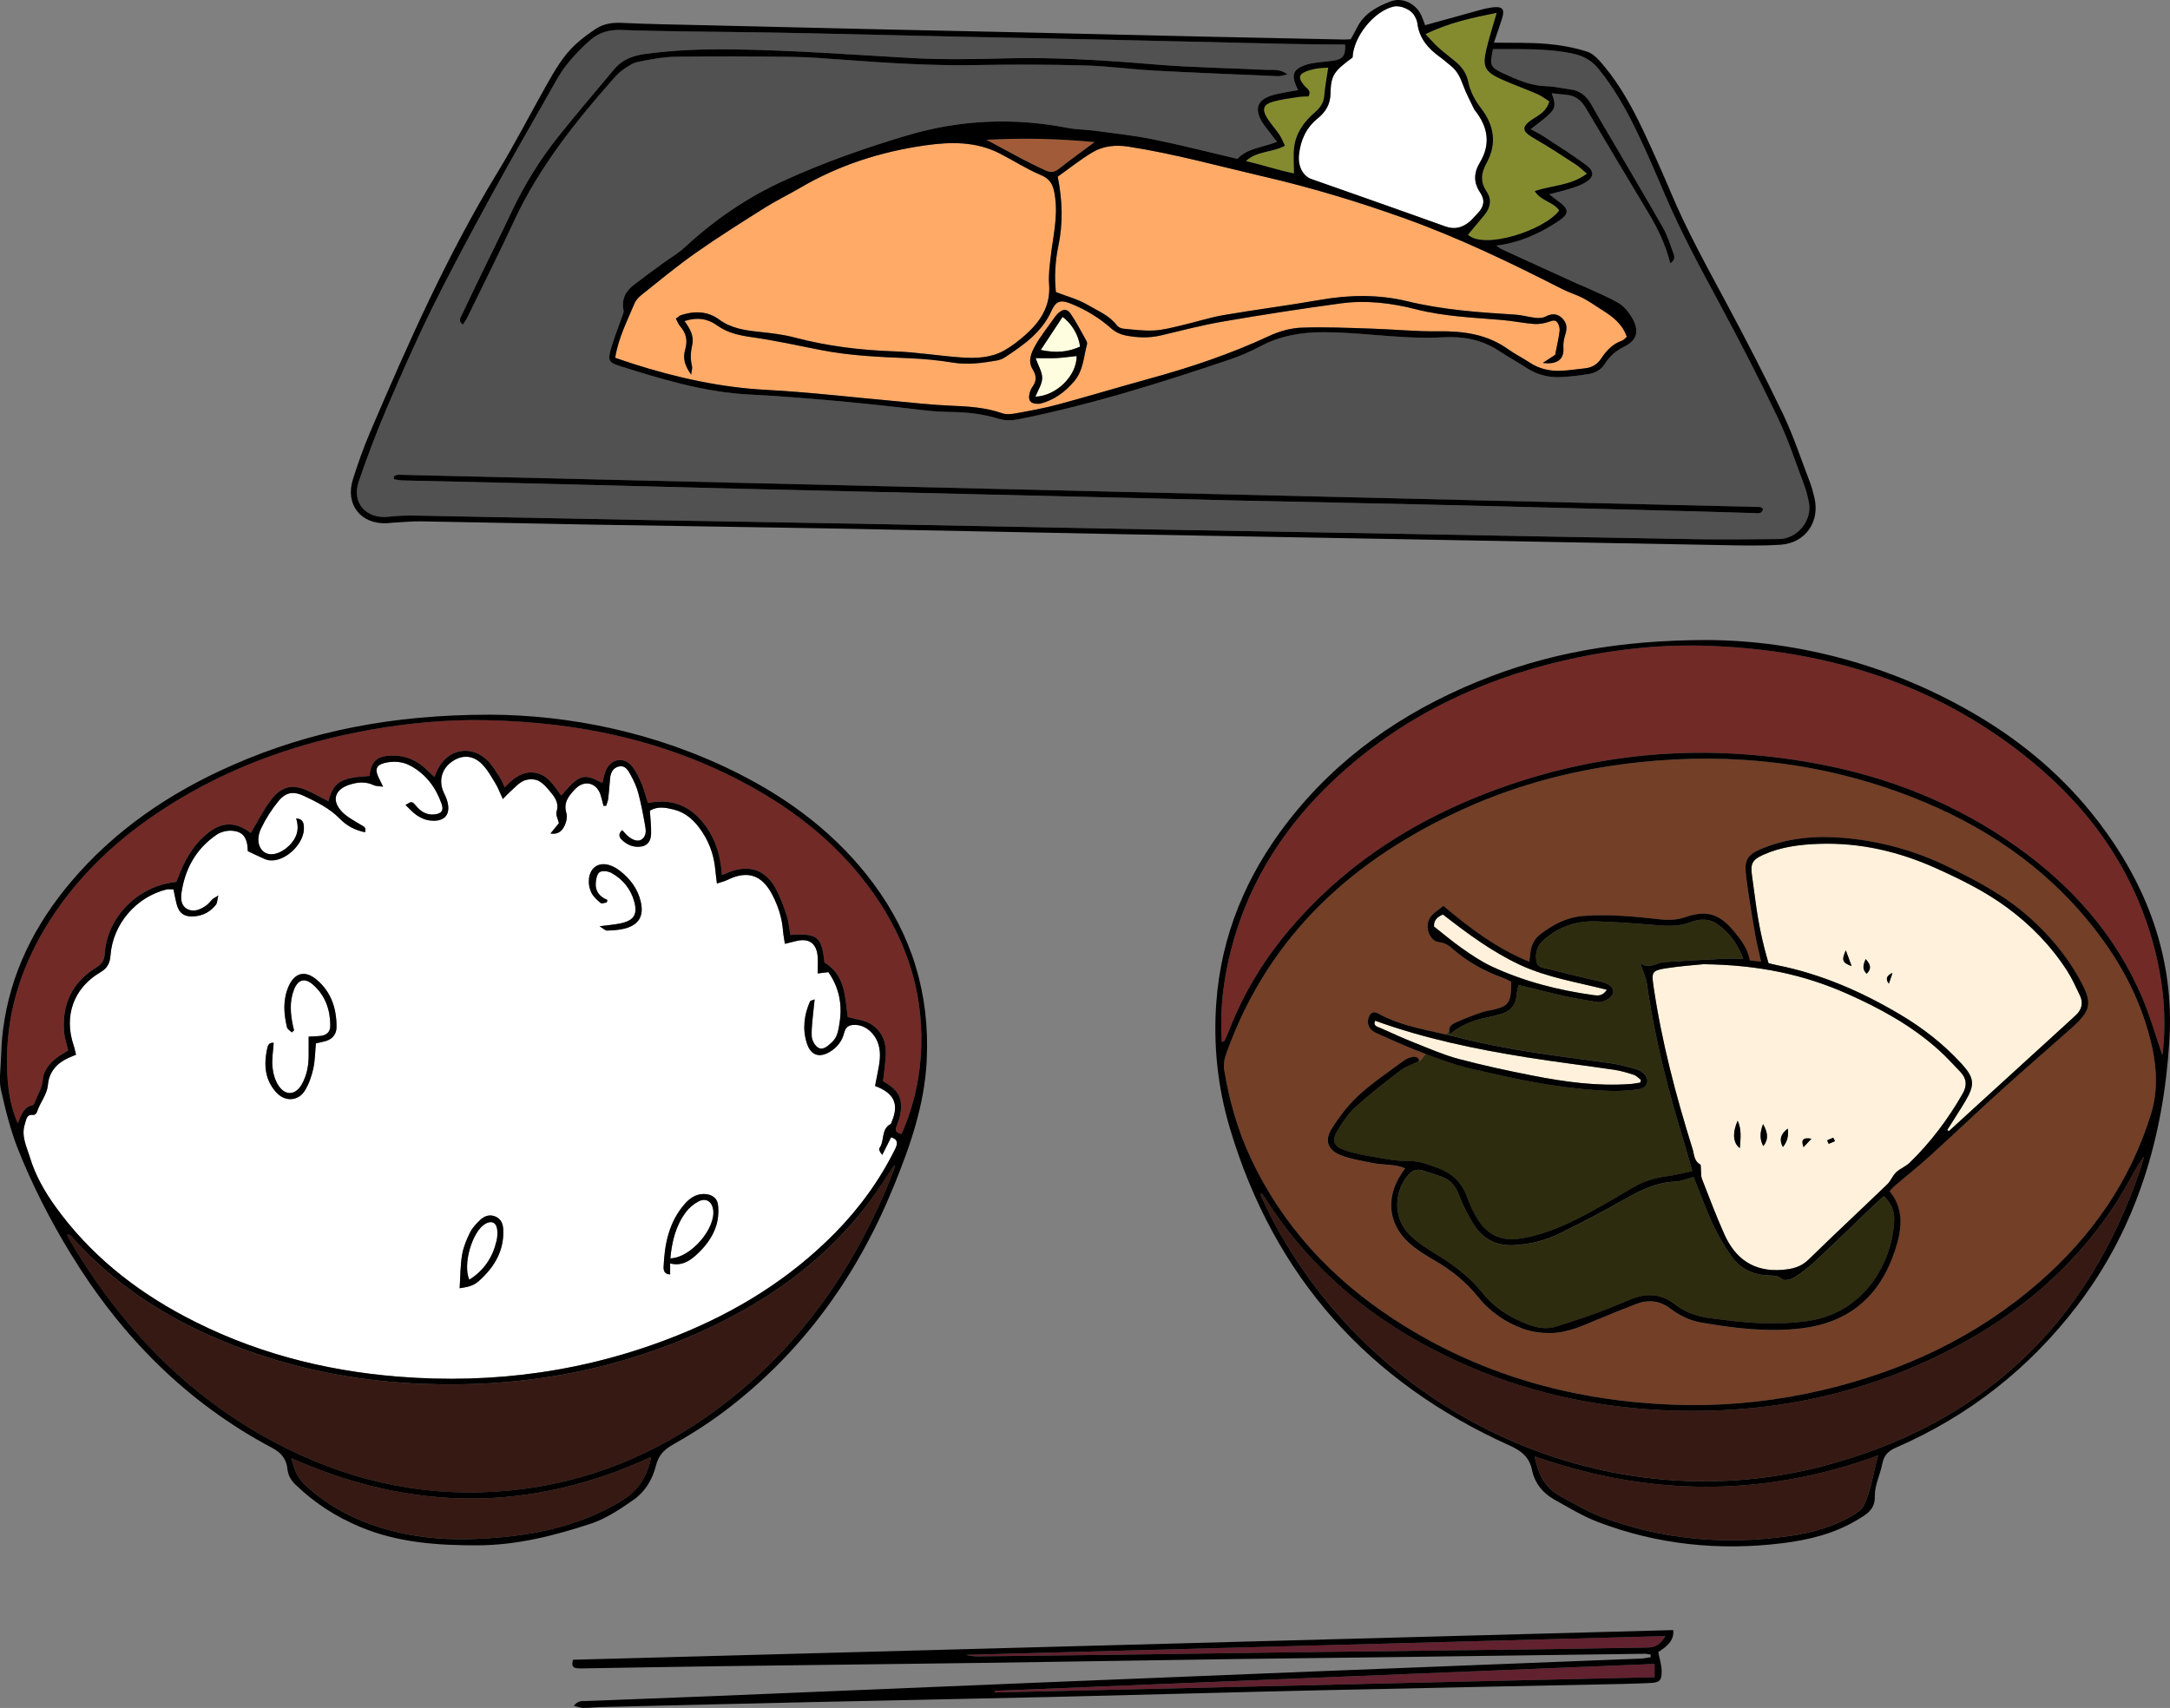
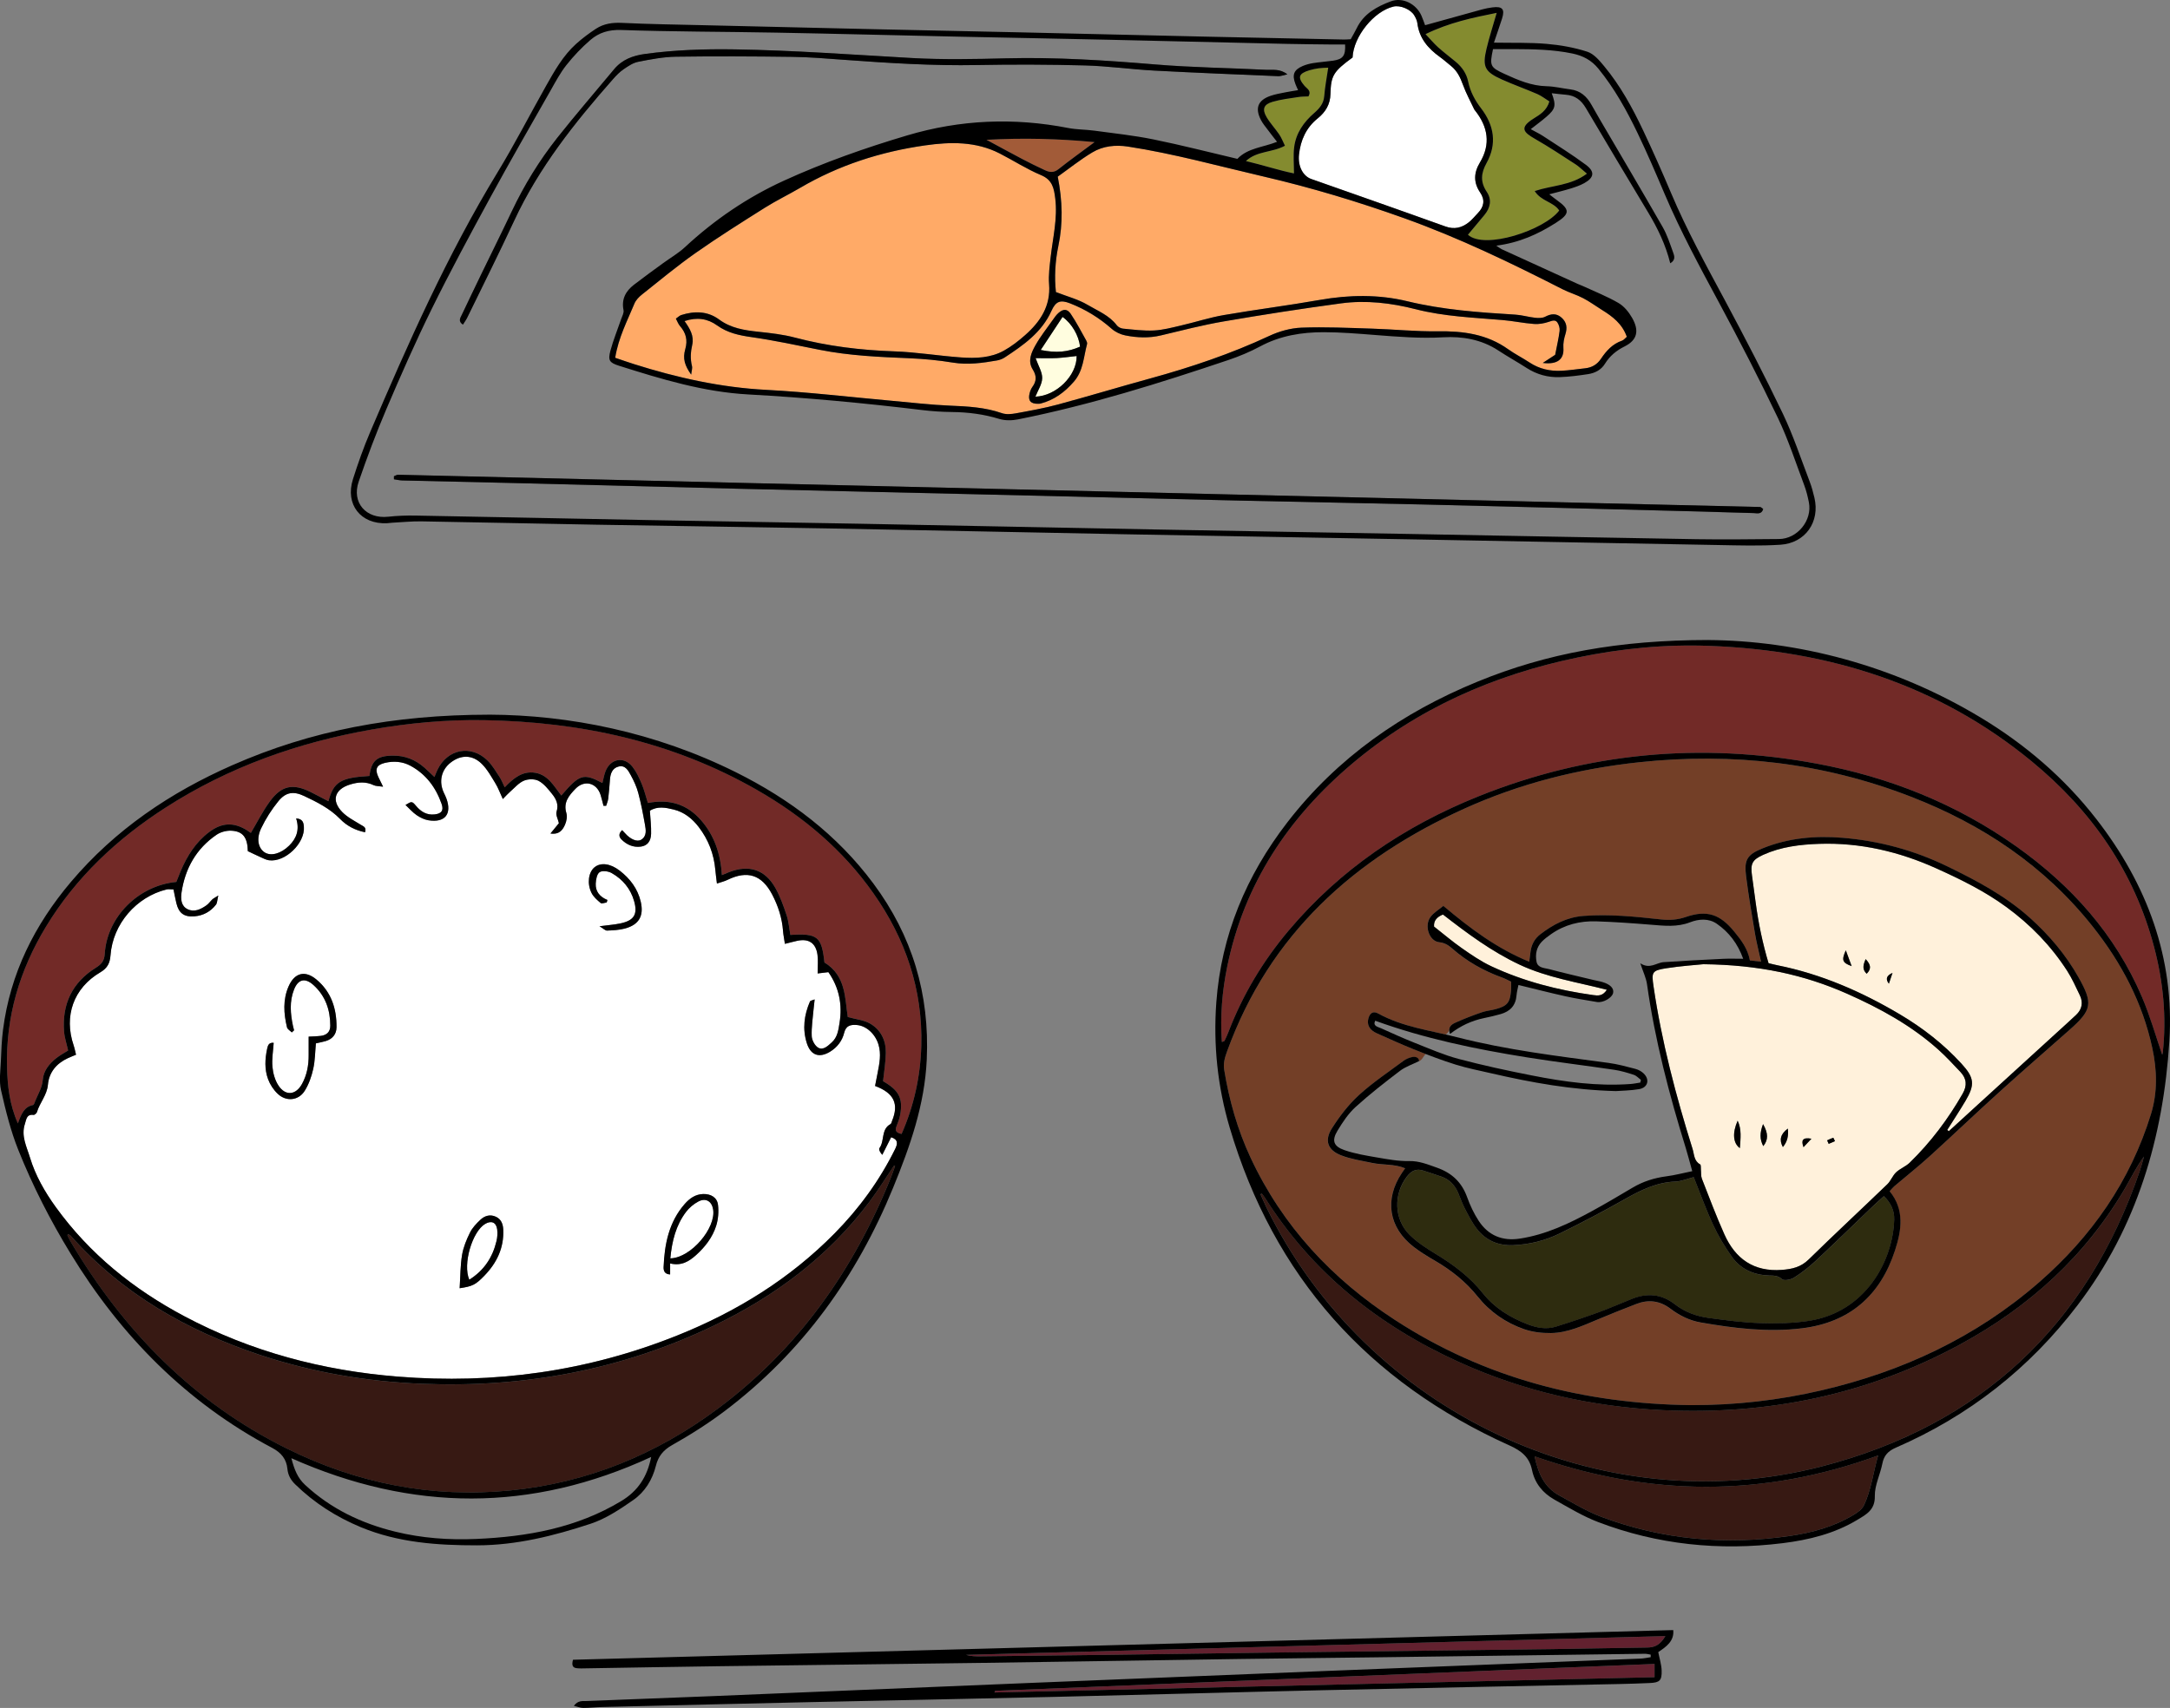
<svg xmlns="http://www.w3.org/2000/svg" id="_レイヤー_2" data-name="レイヤー 2" viewBox="0 0 889.98 700.58">
  <rect x="0" y="0" width="889.98" height="700.58" fill="#808080" stroke="none" />
  <defs>
    <style> .cls-1 { fill: #515151; } .cls-1, .cls-2, .cls-3, .cls-4, .cls-5, .cls-6, .cls-7, .cls-8, .cls-9, .cls-10, .cls-11, .cls-12, .cls-13 { stroke-width: 0px; } .cls-2 { fill: #ffaa67; } .cls-3 { fill: #371913; } .cls-4 { fill: #fffddf; } .cls-5 { fill: #722a27; } .cls-6 { fill: #000; } .cls-7 { fill: #733f27; } .cls-8 { fill: #62212f; } .cls-9 { fill: #a25b38; } .cls-10 { fill: #fff1db; } .cls-11 { fill: #848b2f; } .cls-12 { fill: #2e2c0f; } .cls-13 { fill: #fff; } </style>
  </defs>
  <g id="_色" data-name="色">
    <path class="cls-8" d="M408.11,693.55c90.06-3.67,180.11-7.34,270.47-11.03v5.44c-90.43,2.09-180.57,4.18-270.71,6.27.08-.23.16-.45.24-.68Z" />
    <path class="cls-8" d="M683.02,671.1c-2.16,3.69-4.43,4.65-7.43,4.69-13.1.16-26.19.48-39.29.65-37.98.49-75.96.92-113.95,1.41-23.25.3-46.49.66-69.74.96-16.7.22-33.4.4-50.09.58-2.12.02-4.24,0-6.36-.59,95.27-2.56,190.54-5.11,286.86-7.7Z" />
-     <path class="cls-1" d="M613.65,100.76c9.43-1.19,17.12-4.7,24.36-9.29,5.97-3.79,6.03-5.46.39-9.49-.88-.63-1.71-1.31-2.98-2.29,3.36-.9,6.15-1.57,8.9-2.41,1.86-.58,3.75-1.23,5.45-2.17,4.05-2.24,4.45-4.7.69-7.5-5.63-4.19-11.62-7.9-17.49-11.76-1.47-.97-3.08-1.73-5.15-2.88,2.42-1.9,4.5-3.41,6.44-5.09,3.74-3.24,4.04-4.61,2.17-9.65,2.04.22,3.93.47,5.83.62,3.76.29,6.25,2.21,8.16,5.45,8.47,14.37,17.07,28.68,25.65,42.99,3.85,6.42,7.08,13.12,8.97,20.7,2.3-1.37,1.67-3.1,1.17-4.48-1.29-3.53-2.44-7.18-4.29-10.41-8.46-14.76-17.14-29.39-25.73-44.08-1.16-1.97-2.3-3.96-3.41-5.96-1.93-3.47-4.58-5.9-8.71-6.41-3.25-.4-6.48-1.22-9.72-1.29-6.25-.14-11.77-2.52-17.26-5.04-5.95-2.73-6.2-3.34-4.74-10.19,2.8,0,5.69,0,8.59,0,8.02.03,15.99.16,23.93,1.8,4.46.92,7.89,2.78,10.7,6.23,6.56,8.06,11.57,17.07,16.04,26.36,3.97,8.25,7.58,16.68,11.16,25.11,6.54,15.38,14.5,30.03,22.41,44.74,8.37,15.55,16.46,31.26,24.08,47.19,4.22,8.82,7.25,18.22,10.71,27.4.86,2.28,1.46,4.69,1.93,7.09,1.46,7.39-4.71,14.98-12.25,15.04-11.24.09-22.48.25-33.71.07-39.12-.64-78.24-1.43-117.36-2.14-33.72-.61-67.44-1.15-101.16-1.78-41.57-.78-83.15-1.65-124.72-2.42-28.97-.54-57.95-.97-86.92-1.51-31.75-.59-63.5-1.27-95.26-1.84-3.74-.07-7.52.06-11.24.47-9.09,1.01-15.11-5.74-12.15-14.38,3.45-10.05,7.19-20.02,11.36-29.78,5.91-13.84,11.97-27.63,18.62-41.12,7.59-15.4,15.74-30.53,23.96-45.6,8.06-14.8,16.49-29.39,24.82-44.05,2.02-3.55,3.96-7.22,6.49-10.4,2.93-3.69,6.23-7.16,9.79-10.23,3.5-3.01,7.52-4.26,12.59-4.09,21.09.73,42.21.68,63.32,1.08,24.88.47,49.75,1.12,74.63,1.65,20.62.45,41.25.82,61.87,1.27,24.39.54,48.77,1.15,73.16,1.7,6.06.14,12.11.18,18.17.25,1.94.02,3.87,0,5.78,0,.24,4.59-.92,6.07-4.9,6.63-2.75.39-5.53.58-8.27,1.01-1.44.22-2.9.61-4.23,1.19-3.66,1.57-4.42,3.6-2.96,7.44.27.71.61,1.4,1.08,2.46-1.96.33-3.55.55-5.11.87-2.08.43-4.2.77-6.2,1.46-5.19,1.8-6.46,5.05-3.91,9.95.75,1.44,1.83,2.7,2.8,4.01,1.16,1.56,2.37,3.07,3.78,4.9-5.77,2.3-11.99,2.5-16.26,6.99-11.58-2.71-22.97-5.65-34.48-7.99-7.98-1.62-16.12-2.48-24.2-3.58-3.55-.48-7.19-.41-10.69-1.09-22.27-4.34-44.26-3.45-66.02,3.03-17.26,5.13-34.21,11.11-50.6,18.58-15,6.85-28.47,16.03-40.58,27.27-2.73,2.54-6.05,4.43-9.08,6.65-3.96,2.9-7.95,5.76-11.84,8.77-3.38,2.61-5.18,5.9-4.27,10.42.22,1.12-.56,2.46-.97,3.67-1.47,4.33-3.23,8.58-4.41,12.98-1.05,3.92-.42,4.9,3.53,6.15,17.31,5.47,34.64,10.76,53,11.77,23.85,1.31,47.64,3.55,71.36,6.41,4.06.49,8.16.76,12.24.8,6.59.07,13,.89,19.34,2.83,2.38.73,5.23.68,7.71.19,29.4-5.85,57.94-14.8,86.3-24.36,4.48-1.51,8.9-3.36,13.06-5.6,8.19-4.4,17.01-5.82,26.07-5.8,7.02.01,14.05.6,21.06,1.15,9.29.72,18.52,1.48,27.91.94,7.82-.45,15.65.87,22.54,5.39,3.83,2.52,7.85,4.74,11.7,7.22,4.14,2.66,8.68,3.9,13.51,3.73,3.91-.14,7.82-.64,11.7-1.24,2.81-.43,5.31-1.7,6.88-4.27,1.95-3.16,4.7-5.42,7.98-7.05,5.4-2.68,6.08-6.61,3.1-11.82-1.34-2.34-3.29-4.72-5.57-6.04-4.6-2.67-9.61-4.63-14.45-6.88-.74-.34-1.51-.6-2.26-.94-10.42-4.75-20.83-9.5-31.24-14.26-.43-.2-.8-.52-2.17-1.43ZM161.57,195.34c0,.42,0,.84,0,1.27,1.16.16,2.31.45,3.47.48,14.72.36,29.45.65,44.18,1.02,31.25.78,62.5,1.62,93.74,2.38,31.09.76,62.17,1.43,93.26,2.17,38.12.9,76.24,1.86,114.37,2.74,24.38.56,48.76.96,73.14,1.55,38.12.91,76.24,1.92,114.36,2.9,7.03.18,14.07.47,21.1.62,1.41.03,3.31.69,3.95-1.68-.5-.33-.88-.8-1.27-.81-186.19-4.44-372.38-8.85-558.56-13.23-.57-.01-1.15.39-1.73.61ZM527.99,30.49c-3.12-2.42-5.97-1.73-8.56-1.86-15.19-.77-30.43-.94-45.58-2.2-20.4-1.69-40.77-3.04-61.26-2.52-12.92.33-25.89.59-38.78-.13-24.17-1.35-48.32-3.16-72.54-3.54-12.29-.19-24.52.2-36.72,1.87-5.04.69-9.4,2.3-12.72,6.3-7.72,9.31-15.65,18.46-23.16,27.94-7.43,9.38-13.69,19.55-18.82,30.4-3.99,8.42-8.15,16.77-12.21,25.15-2.78,5.74-5.55,11.48-8.27,17.25-.57,1.21-1.62,2.59.47,3.98.63-1.02,1.29-1.89,1.75-2.85,6.44-13.23,13.05-26.39,19.25-39.73,10.12-21.79,24.85-40.3,40.58-58.14,1.29-1.47,2.7-2.91,4.3-4.01,1.84-1.26,3.85-2.64,5.96-3.06,5.12-1.01,10.34-2.02,15.54-2.1,15.87-.24,31.74-.15,47.61.06,7.19.1,14.37.71,21.55,1.23,18.11,1.32,36.22,2.47,54.41,2.13,14.71-.28,29.45-.24,44.16.16,9.47.25,18.9,1.6,28.37,2.11,16.98.91,33.98,1.58,50.97,2.3.96.04,1.94-.39,3.68-.76Z" />
+     <path class="cls-1" d="M613.65,100.76ZM161.57,195.34c0,.42,0,.84,0,1.27,1.16.16,2.31.45,3.47.48,14.72.36,29.45.65,44.18,1.02,31.25.78,62.5,1.62,93.74,2.38,31.09.76,62.17,1.43,93.26,2.17,38.12.9,76.24,1.86,114.37,2.74,24.38.56,48.76.96,73.14,1.55,38.12.91,76.24,1.92,114.36,2.9,7.03.18,14.07.47,21.1.62,1.41.03,3.31.69,3.95-1.68-.5-.33-.88-.8-1.27-.81-186.19-4.44-372.38-8.85-558.56-13.23-.57-.01-1.15.39-1.73.61ZM527.99,30.49c-3.12-2.42-5.97-1.73-8.56-1.86-15.19-.77-30.43-.94-45.58-2.2-20.4-1.69-40.77-3.04-61.26-2.52-12.92.33-25.89.59-38.78-.13-24.17-1.35-48.32-3.16-72.54-3.54-12.29-.19-24.52.2-36.72,1.87-5.04.69-9.4,2.3-12.72,6.3-7.72,9.31-15.65,18.46-23.16,27.94-7.43,9.38-13.69,19.55-18.82,30.4-3.99,8.42-8.15,16.77-12.21,25.15-2.78,5.74-5.55,11.48-8.27,17.25-.57,1.21-1.62,2.59.47,3.98.63-1.02,1.29-1.89,1.75-2.85,6.44-13.23,13.05-26.39,19.25-39.73,10.12-21.79,24.85-40.3,40.58-58.14,1.29-1.47,2.7-2.91,4.3-4.01,1.84-1.26,3.85-2.64,5.96-3.06,5.12-1.01,10.34-2.02,15.54-2.1,15.87-.24,31.74-.15,47.61.06,7.19.1,14.37.71,21.55,1.23,18.11,1.32,36.22,2.47,54.41,2.13,14.71-.28,29.45-.24,44.16.16,9.47.25,18.9,1.6,28.37,2.11,16.98.91,33.98,1.58,50.97,2.3.96.04,1.94-.39,3.68-.76Z" />
    <path class="cls-2" d="M252.33,146.77c1.34-8.32,4.97-15.16,7.89-22.23.59-1.42,1.83-2.73,3.07-3.71,7.29-5.79,14.46-11.76,22.07-17.1,9.22-6.47,18.78-12.49,28.32-18.5,4.7-2.96,9.74-5.38,14.53-8.19,15.88-9.31,33.06-14.81,51.21-17.4,10.47-1.49,20.88-1.68,30.65,3.33,5.67,2.91,11.07,6.42,16.93,8.87,4.68,1.96,5.3,5.43,5.82,9.59,1,8.12-.96,15.95-1.87,23.89-.43,3.73-.96,7.53-.66,11.23.71,8.95-3.58,15.39-9.82,20.91-2.68,2.37-5.57,4.62-8.68,6.35-5.47,3.05-11.62,3.23-17.66,2.8-9.13-.65-18.21-2.18-27.34-2.49-13.81-.47-27.36-2.12-40.74-5.65-4.87-1.29-9.97-1.85-15-2.39-5.75-.62-11.24-1.44-16.13-5.05-4.66-3.44-10.07-3.54-15.49-1.8-.71.23-1.3.86-2.2,1.47.6,1.11.97,2.21,1.67,3.01,2.44,2.81,3.26,5.76,2.18,9.51-1.11,3.86-.24,6.7,2.42,10.44.17-1.51.56-2.59.33-3.5-.74-2.94-.57-5.8.1-8.71.83-3.64-.92-6.62-3.15-9.75,5.09-1.69,9.46-1.03,13.33,1.76,4.29,3.09,9.03,4.1,14.17,4.83,9.37,1.33,18.65,3.35,27.94,5.2,12.09,2.41,24.34,2.94,36.61,3.45,6.03.25,12.09.82,18.05,1.8,6.14,1.01,12.06.15,18.02-.88,1.1-.19,2.25-.61,3.18-1.23,7.68-5.05,15.2-10.25,19.17-19.09,1.79-3.98,3.65-4.68,7.7-3.09,6.27,2.47,11.93,5.92,17.01,10.41,1.51,1.33,3.61,2.33,5.6,2.72,4.82.95,9.7,1.16,14.6,0,8.57-2.05,17.14-4.26,25.81-5.75,15.96-2.74,31.97-5.23,48.02-7.39,10.32-1.39,20.64-.16,30.68,2.4,11.67,2.98,23.6,3.42,35.5,4.43,4.36.37,8.68,1.29,13.04,1.62,2,.15,4.14-.25,6.05-.89,1.37-.46,2.63-.98,3.5.27.65.93,1.05,2.33.91,3.45-.36,3-1.07,5.95-1.82,9.82-.87.57-2.64,1.73-5.09,3.33,6.15.77,8.8-1.63,8.46-6.17-.14-1.86.27-3.84.83-5.64.83-2.63.55-4.83-1.52-6.71-2.13-1.94-4.3-1.72-6.76-.44-1.15.6-2.76.59-4.11.44-2.73-.3-5.41-1.13-8.14-1.29-14.86-.91-29.66-1.95-44.24-5.48-11.87-2.88-23.97-2.67-36.08-.54-13.05,2.3-26.21,3.94-39.26,6.2-5.94,1.03-11.72,2.92-17.61,4.29-3.66.85-7.36,1.85-11.08,2.03-4.19.2-8.43-.37-12.64-.76-.9-.08-2.01-.65-2.54-1.36-3.09-4.1-7.82-5.92-11.97-8.39-3.84-2.28-8.35-3.43-13-5.25-.65-5.96-.36-12.47.99-18.87,1.94-9.28,1.71-18.49-.24-28.47,4.57-3.25,9.16-6.94,14.16-9.94,4.43-2.66,9.52-3.18,14.68-2.39,18.79,2.88,37.07,7.98,55.55,12.27,19.64,4.56,38.87,10.36,57.8,17.14,22.36,8.01,43.73,18.32,64.87,29.11,2.73,1.39,5.73,2.24,8.44,3.66,2.68,1.4,5.14,3.23,7.73,4.83,4.35,2.7,8.31,5.72,10.16,11.01-.73.61-1.26,1.34-1.95,1.58-3.9,1.32-6.46,4.17-8.64,7.42-1.58,2.36-3.71,3.61-6.47,3.91-3.25.36-6.5.86-9.76,1.02-4.67.23-9.08-.75-13.07-3.39-2.86-1.9-5.97-3.44-8.76-5.43-8.7-6.22-18.48-7.52-28.89-7.37-8.98.13-17.97-.81-26.96-1.09-9.64-.3-19.3-.76-28.92-.4-4.45.17-9.13,1.48-13.2,3.38-15.77,7.37-32.16,12.87-48.9,17.47-12.61,3.47-25.13,7.26-37.75,10.66-5.67,1.53-11.49,2.57-17.28,3.63-1.87.34-4.04.53-5.76-.07-6.91-2.42-14.03-2.78-21.25-3.08-7.84-.33-15.65-1.25-23.47-1.95-17.28-1.54-34.52-3.61-51.83-4.52-18.66-.97-36.58-4.97-54.27-10.55-2.47-.78-4.91-1.65-7.74-2.6ZM425.78,165.63c.33-.02.67,0,.98-.08,5.57-1.46,9.89-4.63,13.68-9,3.93-4.53,3.96-10.15,5.4-15.4.11-.42-.08-1.01-.31-1.42-2.08-3.69-4.02-7.49-6.39-10.99-1.44-2.13-3.09-2.07-5.02-.36-.96.85-1.71,1.96-2.46,3.03-2.35,3.33-4.91,6.56-6.91,10.09-1.73,3.05-3.37,6.54-1.19,10.04,1.61,2.58,1.63,4.76-.13,7.16-.56.77-.93,1.74-1.17,2.68-.74,2.93.45,4.32,3.53,4.25Z" />
    <path class="cls-13" d="M554.74,23.57c.36-8.55,8.76-19,16.78-20.88,2.76-.65,7.06,1.12,8.53,3.63.57.97,1.12,2.07,1.26,3.17.76,6.19,4.39,10.39,9.21,13.86,1.59,1.14,3.05,2.47,4.58,3.69,2.52,2.02,3.82,4.73,4.91,7.73,1.26,3.49,3.07,6.77,4.65,10.14.07.15.19.27.29.4,5.32,6.66,6.54,13.81,2.03,21.31-2.58,4.29-2.69,8.27.1,12.37,2.08,3.06,1.53,5.84-.94,8.4-1.25,1.29-2.38,2.73-3.78,3.83-2.85,2.24-5.89,2.99-9.58,1.66-18.29-6.58-36.64-12.99-54.97-19.45-3.45-1.22-5.53-5.27-5.05-9.97.62-5.94,2.95-11.09,7.64-14.87,3.27-2.64,5.16-5.8,5.27-10.02.18-7.55,1.18-9.22,9.08-15Z" />
    <path class="cls-11" d="M650.85,71.24c-6.65,4.96-14.21,4.73-21.44,7.15,2.61,4.18,7.72,4.41,10.05,7.97-6.02,8.04-30.63,16.21-37.43,9.94,2.23-2.68,4.49-5.38,6.74-8.08,2.46-2.95,3.15-6.26.98-9.51-2.7-4.05-2.42-7.62-.09-11.82,4.36-7.84,3.13-15.46-2.26-22.46-2.53-3.29-4.44-6.84-5.28-10.95-.68-3.34-2.56-5.99-5.14-8.14-2.39-1.99-4.89-3.86-7.2-5.93-1.66-1.49-3.09-3.22-5.14-5.39,9.63-4.72,19.19-6.72,29.18-8.73-1.53,5.32-3.04,9.97-4.17,14.71-1.77,7.43-.75,9.46,6.32,12.63,4.77,2.14,9.72,3.88,14.51,5.96,1.73.75,3.25,1.97,4.95,3.03-1.07,3.76-3.83,5.39-6.39,6.98-6.11,3.8-4.2,5.7.5,8.39,5.67,3.24,11.12,6.87,16.61,10.42,1.48.95,2.74,2.24,4.68,3.85Z" />
    <path class="cls-11" d="M544.74,27.76c-.62,4.27-1.34,7.94-1.63,11.64-.24,3.09-1.95,5.07-4.09,6.93-4.32,3.76-7.52,8.28-8.24,14.05-.41,3.33-.08,6.75-.08,10.76-6.36-1.3-12.75-3.43-19.72-5.08,4.56-4.24,10.67-3.4,16.02-6.28-.82-1.65-1.42-3.24-2.34-4.61-1.64-2.43-3.7-4.59-5.19-7.11-1.93-3.27-1.22-5.24,2.45-6.3,3.42-.99,7.02-1.39,10.55-1.96,1.42-.23,2.89-.19,4.17-.26,1.32-2.37-.6-3.13-1.58-4.28-3-3.51-2.53-5.08,1.99-6.45,1.24-.38,2.53-.64,3.82-.81,1.26-.17,2.54-.17,3.87-.24Z" />
    <path class="cls-9" d="M448.93,58.29c-5.27,3.93-10.16,7.41-14.85,11.14-1.9,1.51-3.63,1.26-5.46.42-3.12-1.43-6.2-2.96-9.24-4.55-4.73-2.48-9.42-5.05-14.81-7.96,15.06-.82,29.53-.47,44.36.95Z" />
    <path class="cls-4" d="M424.65,162.71c1.03-2.62,2.74-5.1,2.78-7.61.04-2.51-1.59-5.05-2.7-8.2,3.38,0,6.05.11,8.71-.03,2.71-.15,5.41-.55,8.13-.84.09,8.06-8.34,16.39-16.92,16.68Z" />
    <path class="cls-4" d="M426.83,143.56c3.13-4.74,6.04-9.14,8.96-13.56,3.85,2.74,6.66,7.65,7.19,12.2-5.16,2.24-9.69,2.66-16.14,1.36Z" />
    <g>
      <path class="cls-13" d="M274.92,516.16c.67-7.12,2.29-13.51,6.39-18.98,1.32-1.76,3.18-3.32,5.12-4.35,3.03-1.6,5.48-.1,6.04,3.23,1.27,7.63-9.09,19.92-17.55,20.1Z" />
      <path class="cls-13" d="M192.47,524.92c-2.79-6.37,1.21-19.75,6.48-22.89,2.53-1.51,4.56-.68,4.95,2.23.21,1.58.09,3.28-.29,4.83-1.58,6.57-4.98,11.93-11.15,15.82Z" />
      <g>
        <path class="cls-13" d="M358.89,445.45c7.83,2.9,9.82,7.4,6.97,14.33-.19.45-.29,1.12-.63,1.3-3.97,2.14-2.34,6.86-4.53,9.85-.37.51.16,1.67,1.15,2.78,1.19-2.35,2.37-4.71,3.64-7.23,2.97.97,2.68,2.71,1.62,4.86-6.37,12.89-14.73,24.34-24.8,34.56-18.45,18.72-40.33,32.19-64.6,41.91-36.81,14.73-75.04,20.02-114.51,16.86-30.86-2.48-60.24-10.21-87.65-24.8-20.8-11.06-38.77-25.5-52.67-44.74-4.54-6.29-8.37-12.98-10.6-20.37-1.33-4.39-3.71-8.82-2.06-13.76.61-1.81.61-4.04,3.54-3.68.43.05,1.25-.66,1.4-1.16,1.15-3.88,4.12-6.94,4.5-11.24.46-5.09,3.49-8.69,8.14-10.86,1-.47,2.04-.86,3.38-1.43-.35-1.41-.57-2.66-.98-3.84-4.09-12.01-.04-23.51,10.95-29.97,2.94-1.73,3.94-3.77,4.18-7.03.96-12.79,10.56-23.9,22.98-26.95.74-.18,1.57-.02,2.84-.02.4,1.91.74,3.79,1.19,5.65.99,4.14,3.2,5.74,7.42,5.39,3.62-.3,6.58-1.94,8.8-4.76.55-.7.51-1.86.97-3.77-1.45.93-2.01,1.18-2.44,1.58-.83.78-1.49,1.78-2.4,2.43-2.34,1.66-5.03,2.96-7.78,1.59-2.74-1.36-2.83-4.37-2.44-6.94,1.48-9.82,6.06-17.92,14.34-23.58,1.63-1.12,3.99-1.75,5.97-1.67,4.86.19,6.75,2.8,6.86,8.39,1.73.82,3.38,1.63,5.05,2.37,1.18.52,2.37,1.19,3.62,1.37,6.66.92,14.86-7.03,14.32-13.78-.13-1.66-.46-3.19-3.17-3.4,1.45,4.52.25,8.11-2.86,11.17-3.36,3.3-7.5,4.48-10.12,2.74-2.55-1.7-3.44-5.53-1.37-9.85,1.88-3.94,4.3-7.72,7.06-11.11,3.04-3.73,6.18-4.2,10.55-2.14,5.32,2.51,10.59,5.13,14.8,9.46,2.75,2.82,6.15,4.6,10.2,5.42.65-2.08-.66-2.39-1.75-3.07-2.62-1.62-5.49-3.07-7.6-5.22-4.62-4.73-3.11-9.4,3.31-11.33,3.23-.97,6.38-1.23,9.56.3.92.44,2.09.36,3.87.63-.86-1.78-1.42-2.89-1.95-4.01-1.48-3.17-.74-4.94,2.68-5.75,3.6-.85,7.24-.6,10.52,1.18,6.33,3.44,10.39,8.89,12.74,15.6.96,2.75,0,4.04-2.84,4.35-3.23.36-5.61-1.09-7.65-3.52-1.66-1.98-1.78-1.88-4.3-.35,1.54,1.44,2.91,3.03,4.58,4.18,1.44.99,3.16,1.83,4.86,2.1,6.75,1.07,9.65-2.56,7.33-8.94-.28-.77-.64-1.5-1-2.24-2.2-4.57-1.14-9.45,2.72-12.47,4.22-3.3,8.97-3.32,12.86.58,2.25,2.26,3.85,5.21,5.55,7.97,1.08,1.76,1.79,3.75,3.01,6.38,1.35-1.36,2.14-2.25,3.03-3.03,1.82-1.59,3.49-3.6,5.63-4.5,1.74-.73,4.43-.78,6.04.09,2.18,1.18,3.91,3.38,5.52,5.39,1.64,2.05,2.77,4.28,1.82,7.26-.4,1.27.57,2.97.96,4.7-.9,1.1-1.98,2.42-3.46,4.23,3.69.54,5.04-1.52,5.97-3.63.62-1.41.98-3.33.55-4.75-1.35-4.41,1.12-7.25,3.72-9.95,3.66-3.81,8.74-2.49,10.32,2.52.46,1.47.8,2.97,1.19,4.46.36,0,.73-.01,1.09-.02.29-.96.72-1.91.84-2.89.31-2.6.52-5.21.71-7.82.18-2.46.95-4.7,3.49-5.37,2.85-.75,4.05,1.69,5.11,3.63,1.24,2.28,2.36,4.71,3.02,7.21,1.13,4.26,1.96,8.6,2.74,12.94.39,2.21.84,4.7-1.51,6.2-1.72,1.09-4.52-.18-6.7-2.69-.3-.34-.62-.66-1.14-1.22-1.43,1.3-1.45,2.64-.3,3.8,2.17,2.18,4.84,3.38,7.99,2.95,2.55-.34,4.09-2.1,4.18-5.24.09-3.07-.3-6.14-.5-9.47,3.11-1.97,6.51-1.3,9.78-.49,4.28,1.06,7.6,3.71,10.26,7.18,3.98,5.2,6.23,11.08,6.81,17.61.14,1.6.37,3.19.65,5.56,1.79-.61,3.13-.91,4.33-1.5,8.16-3.98,14.07-2.11,18.32,5.99,2.45,4.67,4.07,9.63,4.46,14.94.12,1.58.45,3.14.77,5.31,2-.5,3.5-.91,5.02-1.24,4.71-1.04,7.69.88,8.34,5.71.32,2.39.06,4.85.06,7.67,1.71-.21,2.9-.35,4.41-.53,4.39,6.26,5.8,13.26,4.58,20.81-.46,2.85-.8,5.85-3.19,8-1.61,1.45-3.47,3.32-5.52,2.2-1.4-.76-2.63-3.08-2.7-4.75-.16-3.7.45-7.44.77-11.16.1-1.15.25-2.3.43-3.92-1.12.45-1.78.51-1.9.8-2.42,5.58-3.17,11.35-1.29,17.2,1.6,4.97,5.13,6.15,9.58,3.41,2.92-1.8,4.94-4.46,5.72-7.71.74-3.04,2.68-3.38,5.11-3.21,3.95.27,7.65,3.68,8.96,8.02,1.19,3.93.4,7.77-.35,11.63-.33,1.72-.68,3.45-1.05,5.37ZM119.68,423.48l.93-.87c-.15-.59-.33-1.17-.45-1.77-1.06-5.02-1.5-10.06.43-14.94,1.68-4.27,4.53-4.95,7.96-1.86,4.9,4.42,6.9,10.18,6.91,16.68,0,2.56-1.49,3.88-3.9,4.18-1.57.19-3.15.2-4.97.31,0,2.75-.02,5.16,0,7.57.03,4.15-.7,8.15-2.71,11.81-2.53,4.62-6.75,5.07-9.64.73-1.46-2.18-2.25-5.07-2.5-7.72-.3-3.24.3-6.57.51-9.85-1.95-.19-2.37.97-2.67,2.35-.91,4.23-1.14,8.51.37,12.57.82,2.21,2.26,4.41,3.98,6.02,3.49,3.27,8.48,2.79,11.02-1.22,1.7-2.68,2.81-5.89,3.51-9.01.77-3.42.77-7.01,1.1-10.49,1.39-.32,2.67-.55,3.92-.91,2.86-.81,4.52-2.85,4.54-5.71.06-7.68-2.2-14.56-8.29-19.61-4.66-3.86-8.92-2.72-11.36,2.83-2.41,5.49-2.02,11.17-.67,16.81.19.81,1.3,1.4,1.98,2.1ZM274.84,518.24c4.6,1.13,7.75-.83,10.64-3.43,3.7-3.33,6.74-7.26,8.24-11.99.85-2.69,1.09-5.77.76-8.58-.36-3.06-2.93-4.54-6.07-4.47-3.21.08-5.6,1.82-7.56,4.05-6.5,7.4-8.31,16.46-8.69,25.93-.06,1.45.4,2.92,2.68,3v-4.51ZM188.51,528.41c5.25-.78,6.51-1.4,10.11-5.1,5.11-5.26,8.11-11.43,7.78-18.93-.1-2.22-.79-4.24-2.98-5.27-2.36-1.11-4.6-.46-6.35,1.18-1.65,1.54-3.31,3.28-4.3,5.26-1.44,2.9-2.73,6.02-3.26,9.18-.73,4.34-.68,8.82-1,13.68ZM248.84,370.17c.1-.34.19-.68.29-1.02-3.12-1.24-4.96-3.48-4.8-6.73.08-1.65.49-3.96,1.6-4.68,1.12-.73,3.58-.4,4.94.37,4.55,2.57,7.78,6.45,9.22,11.56,1.53,5.4-.05,7.93-5.66,9.1-2.45.51-4.97.69-8.55,1.16,1.64.98,2.37,1.8,3.08,1.78,2.42-.1,4.91-.21,7.24-.82,5.85-1.53,7.96-5.16,6.59-11.04-1.24-5.31-4.36-9.44-8.62-12.72-3.86-2.98-7.79-3.46-10.34-1.38-2.43,1.98-3.16,6.53-1.25,10.46.79,1.64,2.35,2.99,3.79,4.2.44.37,1.63-.13,2.48-.24Z" />
        <path class="cls-5" d="M296.07,358.96c-.54-8.8-3.1-16.28-8.54-22.53-5.77-6.64-13.11-8.81-21.81-7.08-.86-2.71-1.52-5.41-2.57-7.94-1-2.39-2.14-4.83-3.71-6.86-3.47-4.48-9.11-3.47-11.13,1.87-.57,1.51-.84,3.13-1.24,4.72-7.84-4.07-9.33-3.63-16.86,5.15-2.99-3.78-5.35-8.44-10.65-9.32-5.2-.87-8.94,2.16-12.56,5.96-.85-1.73-1.35-3.09-2.13-4.27-1.53-2.3-2.95-4.78-4.89-6.7-6.77-6.68-16.55-4.76-20.61,3.89-.4.85-.73,1.74-1.19,2.85-1.5-1.41-2.77-2.67-4.11-3.85-3.71-3.26-8-4.98-12.99-4.93-6.45.07-8.76,2.03-9.56,8.35-11.8.69-14.71,2.42-16.81,10.37-2.49-1.29-4.87-2.57-7.3-3.78-7.22-3.59-11.89-2.72-16.68,3.79-2.96,4.03-5.22,8.58-7.84,12.98-.25-.17-.91-.65-1.59-1.08-5.41-3.38-10.27-3.2-15.46.69-5.53,4.15-9.08,9.79-11.74,16.06-.63,1.49-1.21,3-1.78,4.44-15.53,1.46-28.44,14.35-29.36,29.51-.18,2.91-1.4,4.28-3.66,5.69-9.68,6.01-13.89,14.91-13.02,26.17.2,2.56,1.06,5.08,1.66,7.77-1.57,1-3.29,1.91-4.8,3.09-2.91,2.29-5.31,5.23-5.59,8.92-.26,3.3-1.95,5.84-3.09,8.68-.24.6-.51,1.59-.91,1.67-3.7.72-4.86,3.84-6.21,7.54-3.49-7.91-4.23-15.37-4.44-22.86-.59-20.89,5.19-40.09,15.97-57.85,12.3-20.28,29.18-36.03,48.99-48.79,25.97-16.72,54.48-26.79,84.78-32.09,15.19-2.66,30.53-4.07,45.93-3.81,39.54.67,77.28,8.8,111.93,28.64,18.84,10.78,35.17,24.51,47.73,42.38,13.18,18.76,20.25,39.52,19.62,62.58-.35,12.51-3,24.58-8.08,36.12-1.95-.43-2.88-1.15-2.1-3.1.61-1.51,1.2-3.06,1.5-4.65,1.27-6.82-.46-10.15-7-13.87.4-3.9,1.07-7.77,1.13-11.66.08-5.06-2.04-9.44-6.43-11.98-2.54-1.47-5.77-1.75-9.17-2.69-1.24-7.7-.63-16.91-9.57-22.38-1.15-10.63-2.79-12.03-13.99-11.3-.48-2.67-.67-5.48-1.53-8.07-1.28-3.86-2.66-7.77-4.66-11.29-4.23-7.48-10.75-9.53-18.83-6.44-.75.29-1.49.62-3.05,1.27Z" />
        <path class="cls-3" d="M367.1,478.28c-.6,1.63-1.15,3.29-1.8,4.9-15.26,37.83-37.98,70.11-70.92,94.65-25.33,18.86-53.68,30.47-85.19,33.55-32.04,3.14-62.49-2.83-91.38-17.11-38.52-19.04-67.13-48.36-88.83-84.95-.5-.84-.91-1.73-1.33-2.61-.04-.08.13-.26.25-.49.38.24.82.4,1.1.72,21.14,23.78,47.74,38.91,77.59,48.83,21.56,7.17,43.72,10.92,66.43,11.85,41.97,1.71,82.1-5.71,120-23.98,24.96-12.03,46.74-28.26,63.52-50.61,3.6-4.79,6.76-9.92,10.13-14.89.14.05.28.1.42.16Z" />
-         <path class="cls-3" d="M267.08,597.61c-1.63,8.28-5.53,14.02-12.21,18.06-18.33,11.08-38.63,14.67-59.56,15.58-11.14.49-22.27-.33-33.15-2.98-13.88-3.39-26.44-9.38-37.04-19.22-3.07-2.85-4.39-6.24-5.6-10.92,49.53,22.01,98.4,22.23,147.58-.52Z" />
      </g>
    </g>
    <g>
-       <path class="cls-12" d="M555.91,454.13c-2.97,2.7-5.3,6.23-7.4,9.71-2.44,4.04-1.65,6.41,2.87,7.97,4.28,1.48,8.85,2.23,13.34,3,4.35.74,8.77,1.57,13.15,1.48,4.15-.08,7.6,1.37,11.34,2.68,6.22,2.18,10.26,6,12.48,12.16,1.21,3.36,2.77,6.68,4.72,9.66,3.96,6.05,9.7,8.41,16.94,7.3,10.71-1.64,20.27-6.22,29.63-11.33,5.6-3.06,11.09-6.32,16.58-9.57,4.3-2.55,8.9-3.99,13.85-4.64,3.34-.43,6.63-1.3,10.64-2.12-1.08-3.85-1.79-6.68-2.65-9.46-6.83-22.05-12.67-44.34-15.91-67.25-.37-2.61-1.61-5.1-2.76-8.61,3.94,2.59,6.58-.24,9.58-.45,8.15-.57,16.31-.97,24.47-1.37,2.56-.12,5.13-.02,8.15-.02-2.21-6.15-5.81-10.91-10.85-14.38-3.31-2.28-7.39-1.96-10.91-.59-5.32,2.06-10.58,1.45-15.97,1.01-7.49-.61-15-1.15-22.52-1.39-6.68-.22-13,1.35-18.56,5.27-1.33.94-2.67,1.92-3.79,3.08-2.21,2.3-2.74,5.27-2.15,8.23.51,2.57,3.22,2.51,5.16,3.02,6,1.59,12.06,2.98,18.09,4.43,1.27.31,2.57.5,3.82.88,3.2.96,4.72,2.55,4.34,4.45-.4,2.01-4.12,4.16-6.64,3.73-4.35-.74-8.72-1.42-13.03-2.38-6.22-1.38-12.39-2.97-19.16-4.61-.24,1.26-.67,2.77-.79,4.29-.33,4.16-2.65,6.56-6.5,7.65-2.2.62-4.43,1.16-6.67,1.61-5.13,1.04-9.78,3.17-14.1,6.54-.2-.51-.31-.97-.34-1.38-.41.67-.86,1.23-1.43,1.58,1.51.35,3.02.7,4.52,1.09,20.47,5.26,41.39,7.76,62.27,10.56,3.7.5,7.34,1.49,10.97,2.44,1.22.32,2.49.98,3.39,1.84,2.67,2.54,1.82,5.86-1.8,6.48-3.52.61-7.15.62-9.45.8-18.2-.48-34.74-3.5-51.16-7.29-4.93-1.14-9.93-2.1-14.75-3.61-4.11-1.28-8.16-2.77-12.19-4.32-1.08.97-1.45,2.65-3.07,3.09-2.76,1.35-5.4,2.25-7.51,3.85-6.24,4.75-12.45,9.58-18.24,14.85Z" />
      <path class="cls-7" d="M882.73,429.93c-3.98-18.57-12.65-34.99-24.38-49.8-19.73-24.91-45.21-41.93-74.57-53.32-35.91-13.94-73.11-18.23-111.35-14.17-24.91,2.65-48.94,8.69-71.77,19.01-45.37,20.5-79.99,51.64-97.39,99.57-.91,2.5-1.64,4.87-1.19,7.6,2.04,12.5,5.46,24.58,10.82,36.06,13.12,28.1,33.48,49.84,59.28,66.59,36.88,23.94,77.72,34.38,121.37,34.89,18.1.05,35.95-1.97,53.54-6.07,33.2-7.74,63.34-21.78,89.18-44.29,21.55-18.78,37.39-41.43,45.9-68.96,2.79-9.02,2.5-18.14.57-27.11ZM848.6,422.6c-9.56,8.46-19.21,16.82-28.68,25.39-9.59,8.67-18.94,17.61-28.51,26.3-4.72,4.28-9.72,8.24-14.58,12.37-.61.52-1.11,1.18-1.87,2.01,6.2,7.56,4.91,15.96,2.22,24.23-6.04,18.54-18.6,29.6-38.23,31.99-13.97,1.71-27.76-.01-41.5-2.4-4.58-.8-8.71-2.87-12.4-5.66-4.32-3.26-8.95-3.84-13.89-1.96-5.34,2.04-10.64,4.19-15.92,6.39-6.2,2.59-12.36,5.48-19.19,5.58-3.67.05-7.56-.4-11.01-1.6-7.54-2.62-14.04-7.13-19.05-13.39-4.9-6.12-10.86-10.83-17.57-14.73-2.97-1.73-5.93-3.52-8.64-5.61-10.32-7.93-12.11-19.53-4.84-30.36.36-.53.73-1.05,1.31-1.89-4.49-1.87-9.13-1.28-13.49-2.2-4.3-.91-8.73-1.55-12.79-3.13-5.47-2.13-6.92-6.05-3.77-11.02,3.12-4.92,6.78-9.72,11.06-13.64,5.65-5.17,12.1-9.46,18.27-14.05,1.02-.76,2.3-1.33,3.54-1.58,1.56-.32,2.85.21,2.91,1.63-.11.05-.21.1-.32.15,1.62-.43,1.99-2.12,3.07-3.09-1.6-.62-3.2-1.24-4.79-1.88-5.15-2.05-10.2-4.36-15.27-6.62-2.99-1.33-4.16-3.5-3.43-6.12.63-2.24,1.99-3.1,3.98-2,8.67,4.8,18.25,6.46,27.69,8.62.57-.35,1.02-.91,1.43-1.58-.13-1.78,1.22-2.64,2.44-3.2,3.55-1.63,7.22-3.01,10.91-4.3,1.84-.64,3.85-.78,5.74-1.3,4.72-1.3,5.81-2.64,6.26-7.52.1-1.13.02-2.27.02-3.76-1.19-.55-2.45-1.23-3.79-1.72-7.46-2.72-14.26-6.53-20.25-11.78-1.54-1.35-3.04-2.42-5.46-2.67-4.08-.43-6.19-6.71-3.59-10.29,1.35-1.86,3.55-3.12,5.32-4.6,11.03,9.28,21.97,17.47,35.22,22.89.21-1.62.38-2.85.53-4.08.36-2.91,1.67-5.36,3.95-7.12,5.25-4.05,10.92-7.05,17.77-7.58,10.69-.82,21.26.29,31.84,1.44,3.48.38,6.73.16,10.11-1,8.67-2.98,14-1.18,19.87,5.98,2.82,3.44,5.52,6.92,6.43,11.83,1.32.15,2.66.3,4.58.51-.92-4.18-1.86-7.78-2.48-11.43-1.33-7.9-2.68-15.8-3.68-23.75-.84-6.65.47-8.73,6.76-11.29,10.53-4.29,21.64-5.26,32.81-4.34,14.94,1.23,29.26,5.07,42.84,11.65,12.11,5.87,23.93,12.14,34.04,21.21,7.86,7.06,14.62,15.03,19.82,24.22,6.18,10.94,5.65,13.53-3.74,21.83Z" />
      <path class="cls-5" d="M886.78,432.62c-2.68-7.72-4.99-15.91-8.29-23.66-10.97-25.72-28.96-45.74-51.57-61.79-24.7-17.53-52.24-28.45-81.87-33.95-47.5-8.82-93.89-4.6-138.8,13.47-30.24,12.17-56.64,29.94-77.77,55.04-10.52,12.5-18.81,26.35-24.68,41.62-.47,1.22-1.01,2.4-1.59,3.57-.1.2-.53.25-1.09.48-.75-10.56.13-20.91,2.24-31.14,6.97-33.78,25.02-60.84,51.01-82.85,26.95-22.83,58.28-36.6,92.68-43.72,17.87-3.7,35.94-5.46,54.17-4.76,48.95,1.89,93.71,15.85,132,47.33,24.52,20.16,42.06,45.18,50.24,76.21,3.74,14.2,5.15,28.63,3.56,43.28-.05.43-.23.85-.24.87Z" />
      <path class="cls-3" d="M517.51,489.56c.45.61.94,1.2,1.35,1.84,19.41,30.75,46.61,52.34,79.41,67.24,26.53,12.05,54.43,18.37,83.53,19.77,43.15,2.08,84.02-6.29,122.08-26.93,28.33-15.37,51.56-36.33,67.88-64.44,2.44-4.21,4.58-8.59,7.57-12.67-.58,1.98-1.08,3.99-1.74,5.94-21.8,63.68-65.62,104.38-130.37,121.16-91.14,23.62-187.25-22.83-227.91-106.45-.83-1.7-1.56-3.45-2.34-5.18.18-.1.37-.19.55-.29Z" />
      <path class="cls-3" d="M629.38,597.36c47.24,16.54,93.71,16.86,140.89-.35-2.11,7.3-2.82,14.3-5.92,20.62-.78,1.6-2.65,2.84-4.27,3.81-7.98,4.8-16.84,7.23-25.93,8.56-26.39,3.89-52.25,1.58-77.28-7.79-6.07-2.27-11.73-5.72-17.46-8.86-5.89-3.22-8.48-8.72-10.03-16Z" />
      <path class="cls-10" d="M698.78,395.49c22.48.26,41.06,4.25,58.78,12.1,13.51,5.99,26.41,13.04,37.48,22.99,3.16,2.83,6.03,5.98,8.96,9.06,2.55,2.69,2.87,5.58.96,8.93-5.96,10.44-13.12,19.95-21.73,28.33-1.61,1.57-3.94,2.4-5.57,3.95-1.45,1.37-2.17,3.51-3.61,4.89-10.72,10.33-21.63,20.47-32.27,30.88-3.19,3.12-6.76,3.94-10.98,4.25-11.55.87-19.1-4.56-23.61-14.65-3.33-7.45-6.21-15.1-9.18-22.71-.44-1.13-.28-2.5-.41-3.76-.08-.74.07-1.94-.31-2.15-2.57-1.41-2.41-4.09-3.11-6.32-6.85-21.86-12.69-43.96-16.01-66.67-.85-5.83-.73-6.54,5.17-7.46,6.12-.95,12.33-1.35,15.45-1.68ZM712.66,459.69c-2.27,5.1-1.84,9.3.91,11.25.27-3.95.79-7.68-.91-11.25ZM723.17,470.12c2.08-2.57,2.09-5.23-.09-9.03-1.39,3.65-1.37,6.26.09,9.03ZM733.25,462.93c-3,2.2-3.64,4.64-2.04,7.57,1.88-2.24,2.36-4.64,2.04-7.57ZM742.92,467.08c-3.75-.66-4.24.71-3.25,3.48.91-.97,1.82-1.94,3.25-3.48ZM749.36,467.76c.21.48.42.95.64,1.43.86-.37,1.71-.74,2.57-1.12-.24-.48-.62-1.41-.7-1.39-.86.27-1.68.69-2.51,1.07Z" />
      <path class="cls-10" d="M798.62,463.49c2.49-3.96,5.07-7.87,7.46-11.89,3.96-6.68,3.68-9.5-1.65-15.31-7.35-8.03-15.88-14.66-25.22-20.19-15.72-9.32-32.29-16.56-50.31-20.16-1.11-.22-2.21-.52-3.57-.84-2.43-8.1-4.15-16.38-5.28-24.8-.5-3.73-.99-7.46-1.52-11.18-.69-4.81.08-6.44,4.59-8.47,7.29-3.29,15.09-4.25,22.97-4.51,16.84-.57,32.83,3.2,48.08,10.08,9.98,4.51,19.82,9.34,28.74,15.87,9.89,7.25,18.29,15.88,24.91,26.18,2.02,3.15,3.55,6.62,5.18,10,1.44,3,.87,5.76-1.54,8.05-2.61,2.47-5.3,4.87-7.96,7.3-10.76,9.82-21.52,19.63-32.28,29.45-3.99,3.64-7.97,7.28-11.95,10.93-.22-.16-.44-.33-.66-.49ZM757.02,389.8c-1.81,4.09-1.43,5.08,2.4,6.5-.85-2.29-1.5-4.05-2.4-6.5ZM765.16,393.41c-1.1,2.53-1.43,4.22.41,6.01,1.95-1.95,1.83-3.63-.41-6.01ZM776.18,399.06q-3.72,1.63-1.49,4.43c.55-1.65,1.02-3.04,1.49-4.43Z" />
      <path class="cls-12" d="M694.64,482.84c2.68,6.66,5.03,13.29,7.99,19.63,2.12,4.56,4.76,8.95,7.67,13.06,3.62,5.11,8.97,7.45,15.22,7.68,1.89.07,3.63-.06,5.37,1.51.82.75,3.6.21,4.93-.64,3.15-2.01,6.15-4.35,8.89-6.9,7.89-7.37,15.62-14.93,23.43-22.39,1.41-1.35,2.89-2.63,4.53-4.12,2.81,2.78,4.32,5.83,4.21,9.62-.5,16.9-11.68,37.93-34.98,41.52-6.58,1.01-13.37,1.13-20.04.92-7.01-.22-14.02-1.17-20.98-2.1-5.07-.68-9.87-2.43-13.96-5.62-5.45-4.25-11.33-4.68-17.58-2.22-4.56,1.8-9.04,3.81-13.64,5.49-5.82,2.12-11.7,4.09-17.61,5.92-3.9,1.21-7.77.47-11.53-.97-7.15-2.75-13.57-6.7-18.35-12.71-5.41-6.8-12.15-11.79-19.49-16.23-3.75-2.27-7.54-4.73-10.62-7.81-6.4-6.38-6.59-16.67-1.09-23.82,1.8-2.34,3.83-3.47,6.76-2.47,2.47.84,4.98,1.6,7.44,2.47,3.28,1.16,5.49,3.47,6.84,6.63.9,2.1,1.61,4.3,2.67,6.32,1.51,2.89,2.99,5.85,4.96,8.42,3.73,4.86,8.88,7.02,15.04,6.74,6.64-.3,13.02-1.88,18.91-4.77,9.09-4.45,18.08-9.17,26.88-14.17,6.48-3.68,12.96-6.84,20.6-7.15,2.53-.1,5.02-1.18,7.55-1.81Z" />
      <path class="cls-10" d="M659.02,405.99c-1.73,2.65-3.65,2.45-5.58,2.18-14.48-2.02-28.55-5.61-41.82-11.83-4.25-1.99-8.2-4.71-12.07-7.41-3.86-2.69-7.46-5.77-11.4-8.86-.21-2.4,1.16-3.96,3.65-4.95,9.91,7.69,19.95,15.18,31.45,20.58,11.29,5.3,23.56,7.15,35.77,10.29Z" />
-       <path class="cls-10" d="M564,418.69c20.22,7.34,41.09,11.65,62.16,15.02,11.93,1.91,23.93,3.34,35.88,5.11,2.73.4,5.42,1.21,8.04,2.07,1.07.35,1.93,1.35,2.89,2.06l-.25,1.11c-1.34.2-2.67.49-4.02.59-13.65.99-27.08-.87-40.41-3.5-10.09-1.99-20.16-4.15-30.09-6.79-6.11-1.63-11.97-4.21-17.87-6.54-4.7-1.86-9.31-3.95-13.92-6.03-1.33-.6-3.45-.89-2.42-3.09Z" />
    </g>
  </g>
  <g id="_線画" data-name="線画">
    <path class="cls-6" d="M553.97,16.09c.94-1.72,1.78-3.12,2.49-4.58,2.87-5.91,8.25-8.82,13.93-10.95,4.91-1.85,10.46,1.06,12.59,5.88.58,1.32,1.03,2.69,1.49,3.9,7.92-2.2,15.6-4.35,23.28-6.45,1.42-.39,2.87-.67,4.33-.86,4.11-.53,5.19.72,3.95,4.59-.98,3.07-2.05,6.11-3.32,9.87,7.63.14,14.66-.1,21.61.5,5.63.48,11.33,1.49,16.68,3.22,2.69.87,5,3.62,6.94,5.97,6.62,7.98,11.58,17.05,15.99,26.38,3.98,8.43,7.77,16.96,11.39,25.54,6.44,15.26,14.41,29.72,22.22,44.28,8.19,15.27,16.18,30.67,23.66,46.31,4.29,8.97,7.42,18.51,10.99,27.82.82,2.13,1.41,4.36,1.94,6.58,2.38,9.93-3.66,18.69-13.96,19.35-8.46.54-16.97.27-25.46.12-41.25-.72-82.49-1.54-123.74-2.29-40.1-.73-80.2-1.39-120.3-2.14-40.26-.76-80.53-1.64-120.79-2.38-31.75-.58-63.51-.98-95.27-1.53-23.9-.41-47.79-.98-71.69-1.37-4.07-.07-8.15.36-12.23.57-.65.03-1.3.16-1.96.19-10.79.52-17.27-7.69-13.98-18.05,2.08-6.54,4.37-13.04,7.07-19.35,15.57-36.41,31.57-72.6,52.24-106.53,7.06-11.59,13.26-23.7,19.93-35.53,3.46-6.14,6.94-12.31,12.23-17.1,2.53-2.29,5.31-4.36,8.17-6.24,3.22-2.12,6.81-2.62,10.74-2.43,10.95.53,21.92.68,32.88.94,24.06.58,48.11,1.14,72.17,1.69,19.64.44,39.28.83,58.92,1.27,25.2.57,50.4,1.18,75.61,1.75,18.82.42,37.64.79,56.46,1.18.81.02,1.62-.07,2.79-.12ZM613.65,100.76c1.37.91,1.74,1.23,2.17,1.43,10.41,4.76,20.82,9.51,31.24,14.26.74.34,1.52.59,2.26.94,4.84,2.24,9.85,4.21,14.45,6.88,2.28,1.32,4.23,3.71,5.57,6.04,2.99,5.21,2.31,9.14-3.1,11.82-3.29,1.63-6.04,3.89-7.98,7.05-1.58,2.56-4.07,3.83-6.88,4.27-3.87.6-7.79,1.1-11.7,1.24-4.83.17-9.37-1.07-13.51-3.73-3.85-2.48-7.87-4.7-11.7-7.22-6.88-4.52-14.72-5.84-22.54-5.39-9.39.54-18.62-.22-27.91-.94-7.01-.55-14.04-1.14-21.06-1.15-9.06-.01-17.87,1.4-26.07,5.8-4.16,2.23-8.58,4.09-13.06,5.6-28.36,9.55-56.9,18.51-86.3,24.36-2.48.49-5.33.54-7.71-.19-6.34-1.94-12.75-2.76-19.34-2.83-4.08-.04-8.19-.31-12.24-.8-23.72-2.86-47.51-5.1-71.36-6.41-18.35-1.01-35.68-6.29-53-11.77-3.96-1.25-4.58-2.22-3.53-6.15,1.18-4.41,2.93-8.65,4.41-12.98.41-1.21,1.2-2.56.97-3.67-.91-4.52.9-7.81,4.27-10.42,3.88-3,7.87-5.86,11.84-8.77,3.03-2.22,6.35-4.12,9.08-6.65,12.11-11.24,25.58-20.42,40.58-27.27,16.38-7.48,33.34-13.45,50.6-18.58,21.77-6.47,43.75-7.37,66.02-3.03,3.5.68,7.14.61,10.69,1.09,8.08,1.1,16.22,1.96,24.2,3.58,11.51,2.34,22.9,5.28,34.48,7.99,4.27-4.49,10.49-4.69,16.26-6.99-1.42-1.83-2.63-3.35-3.78-4.9-.97-1.31-2.06-2.58-2.8-4.01-2.55-4.9-1.28-8.15,3.91-9.95,1.99-.69,4.12-1.03,6.2-1.46,1.56-.32,3.15-.54,5.11-.87-.47-1.07-.81-1.75-1.08-2.46-1.47-3.84-.71-5.86,2.96-7.44,1.34-.57,2.79-.96,4.23-1.19,2.74-.43,5.52-.62,8.27-1.01,3.98-.57,5.14-2.04,4.9-6.63-1.9,0-3.84.02-5.78,0-6.06-.07-12.12-.12-18.17-.25-24.39-.55-48.77-1.16-73.16-1.7-20.62-.46-41.25-.83-61.87-1.27-24.88-.54-49.75-1.19-74.63-1.65-21.11-.4-42.23-.35-63.32-1.08-5.07-.17-9.09,1.08-12.59,4.09-3.57,3.07-6.87,6.55-9.79,10.23-2.53,3.18-4.47,6.84-6.49,10.4-8.33,14.65-16.75,29.25-24.82,44.05-8.22,15.08-16.37,30.21-23.96,45.6-6.65,13.49-12.71,27.28-18.62,41.12-4.17,9.77-7.91,19.74-11.36,29.78-2.97,8.64,3.06,15.39,12.15,14.38,3.72-.41,7.49-.54,11.24-.47,31.75.57,63.5,1.25,95.26,1.84,28.97.54,57.95.96,86.92,1.51,41.57.78,83.15,1.65,124.72,2.42,33.72.63,67.44,1.17,101.16,1.78,39.12.71,78.24,1.5,117.36,2.14,11.23.18,22.47.02,33.71-.07,7.54-.06,13.71-7.65,12.25-15.04-.47-2.4-1.07-4.81-1.93-7.09-3.46-9.18-6.49-18.57-10.71-27.4-7.61-15.93-15.71-31.64-24.08-47.19-7.91-14.7-15.87-29.35-22.41-44.74-3.58-8.43-7.2-16.86-11.16-25.11-4.47-9.3-9.48-18.31-16.04-26.36-2.81-3.45-6.24-5.3-10.7-6.23-7.95-1.64-15.92-1.77-23.93-1.8-2.89,0-5.79,0-8.59,0-1.46,6.85-1.21,7.46,4.74,10.19,5.5,2.52,11.01,4.9,17.26,5.04,3.25.07,6.48.9,9.72,1.29,4.13.5,6.78,2.93,8.71,6.41,1.11,2,2.25,3.98,3.41,5.96,8.59,14.68,17.27,29.31,25.73,44.08,1.85,3.23,3.01,6.89,4.29,10.41.51,1.39,1.14,3.11-1.17,4.48-1.89-7.58-5.11-14.28-8.97-20.7-8.58-14.31-17.17-28.62-25.65-42.99-1.91-3.23-4.4-5.16-8.16-5.45-1.9-.15-3.8-.4-5.83-.62,1.87,5.04,1.57,6.42-2.17,9.65-1.94,1.68-4.02,3.19-6.44,5.09,2.07,1.15,3.68,1.91,5.15,2.88,5.87,3.86,11.86,7.57,17.49,11.76,3.76,2.8,3.36,5.25-.69,7.5-1.7.94-3.59,1.59-5.45,2.17-2.74.85-5.54,1.52-8.9,2.41,1.27.98,2.1,1.66,2.98,2.29,5.64,4.03,5.59,5.7-.39,9.49-7.24,4.59-14.93,8.1-24.36,9.29ZM252.33,146.77c2.83.95,5.27,1.82,7.74,2.6,17.68,5.59,35.61,9.58,54.27,10.55,17.31.9,34.56,2.98,51.83,4.52,7.82.7,15.64,1.63,23.47,1.95,7.22.3,14.33.66,21.25,3.08,1.73.61,3.89.41,5.76.07,5.79-1.06,11.61-2.1,17.28-3.63,12.62-3.41,25.14-7.2,37.75-10.66,16.74-4.6,33.13-10.11,48.9-17.47,4.06-1.9,8.75-3.21,13.2-3.38,9.62-.36,19.28.1,28.92.4,8.99.28,17.98,1.22,26.96,1.09,10.4-.16,20.18,1.15,28.89,7.37,2.79,1.99,5.89,3.54,8.76,5.43,3.99,2.64,8.4,3.62,13.07,3.39,3.26-.16,6.51-.67,9.76-1.02,2.76-.3,4.89-1.55,6.47-3.91,2.18-3.25,4.74-6.1,8.64-7.42.69-.23,1.22-.97,1.95-1.58-1.84-5.29-5.81-8.32-10.16-11.01-2.58-1.6-5.04-3.43-7.73-4.83-2.71-1.42-5.71-2.27-8.44-3.66-21.14-10.79-42.51-21.1-64.87-29.11-18.93-6.78-38.16-12.59-57.8-17.14-18.48-4.29-36.76-9.38-55.55-12.27-5.16-.79-10.25-.27-14.68,2.39-5,3-9.58,6.69-14.16,9.94,1.96,9.98,2.19,19.2.24,28.47-1.34,6.41-1.64,12.92-.99,18.87,4.65,1.82,9.16,2.96,13,5.25,4.15,2.47,8.88,4.29,11.97,8.39.53.71,1.65,1.27,2.54,1.36,4.21.4,8.45.97,12.64.76,3.72-.18,7.42-1.18,11.08-2.03,5.89-1.36,11.67-3.26,17.61-4.29,13.05-2.26,26.22-3.9,39.26-6.2,12.11-2.14,24.21-2.34,36.08.54,14.58,3.53,29.38,4.57,44.24,5.48,2.73.17,5.41,1,8.14,1.29,1.36.15,2.96.16,4.11-.44,2.46-1.28,4.63-1.5,6.76.44,2.06,1.88,2.34,4.08,1.52,6.71-.57,1.8-.97,3.79-.83,5.64.34,4.54-2.31,6.95-8.46,6.17,2.45-1.6,4.22-2.76,5.09-3.33.75-3.87,1.46-6.82,1.82-9.82.14-1.11-.27-2.52-.91-3.45-.87-1.25-2.13-.73-3.5-.27-1.91.64-4.06,1.04-6.05.89-4.36-.33-8.68-1.26-13.04-1.62-11.89-1.01-23.82-1.44-35.5-4.43-10.04-2.57-20.36-3.8-30.68-2.4-16.05,2.16-32.06,4.65-48.02,7.39-8.68,1.49-17.24,3.7-25.81,5.75-4.9,1.17-9.78.96-14.6,0-1.98-.39-4.09-1.39-5.6-2.72-5.08-4.49-10.75-7.95-17.01-10.41-4.05-1.59-5.91-.9-7.7,3.09-3.97,8.84-11.49,14.03-19.17,19.09-.93.61-2.08,1.04-3.18,1.23-5.96,1.03-11.89,1.88-18.02.88-5.96-.98-12.01-1.55-18.05-1.8-12.27-.51-24.52-1.04-36.61-3.45-9.29-1.85-18.57-3.87-27.94-5.2-5.14-.73-9.88-1.74-14.17-4.83-3.87-2.79-8.24-3.45-13.33-1.76,2.23,3.13,3.98,6.12,3.15,9.75-.66,2.91-.84,5.77-.1,8.71.23.91-.17,1.99-.33,3.5-2.66-3.74-3.53-6.58-2.42-10.44,1.08-3.75.26-6.7-2.18-9.51-.7-.8-1.07-1.9-1.67-3.01.9-.62,1.49-1.24,2.2-1.47,5.43-1.74,10.84-1.64,15.49,1.8,4.89,3.61,10.38,4.44,16.13,5.05,5.03.54,10.13,1.1,15,2.39,13.37,3.53,26.93,5.18,40.74,5.65,9.13.31,18.21,1.84,27.34,2.49,6.04.43,12.19.25,17.66-2.8,3.11-1.73,6-3.98,8.68-6.35,6.24-5.51,10.53-11.95,9.82-20.91-.29-3.7.24-7.5.66-11.23.91-7.94,2.87-15.78,1.87-23.89-.51-4.16-1.13-7.63-5.82-9.59-5.85-2.45-11.26-5.96-16.93-8.87-9.77-5.01-20.18-4.83-30.65-3.33-18.15,2.59-35.33,8.09-51.21,17.4-4.8,2.81-9.83,5.23-14.53,8.19-9.54,6.01-19.1,12.02-28.32,18.5-7.61,5.34-14.78,11.31-22.07,17.1-1.24.98-2.48,2.29-3.07,3.71-2.92,7.07-6.55,13.91-7.89,22.23ZM554.74,23.57c-7.9,5.78-8.9,7.44-9.08,15-.1,4.22-1.99,7.38-5.27,10.02-4.69,3.78-7.02,8.93-7.64,14.87-.49,4.7,1.59,8.76,5.05,9.97,18.33,6.46,36.69,12.87,54.97,19.45,3.69,1.33,6.73.58,9.58-1.66,1.4-1.1,2.53-2.54,3.78-3.83,2.48-2.56,3.02-5.34.94-8.4-2.79-4.11-2.68-8.08-.1-12.37,4.5-7.5,3.29-14.65-2.03-21.31-.1-.13-.22-.25-.29-.4-1.58-3.37-3.39-6.66-4.65-10.14-1.09-3-2.38-5.71-4.91-7.73-1.53-1.23-2.99-2.55-4.58-3.69-4.82-3.47-8.45-7.67-9.21-13.86-.13-1.09-.69-2.2-1.26-3.17-1.47-2.51-5.76-4.28-8.53-3.63-8.02,1.88-16.42,12.32-16.78,20.88ZM650.85,71.24c-1.94-1.61-3.2-2.89-4.68-3.85-5.49-3.55-10.94-7.18-16.61-10.42-4.7-2.68-6.61-4.59-.5-8.39,2.55-1.59,5.31-3.22,6.39-6.98-1.7-1.06-3.23-2.28-4.95-3.03-4.8-2.08-9.74-3.82-14.51-5.96-7.07-3.17-8.09-5.2-6.32-12.63,1.13-4.74,2.65-9.38,4.17-14.71-9.99,2-19.55,4.01-29.18,8.73,2.04,2.16,3.48,3.9,5.14,5.39,2.31,2.07,4.81,3.94,7.2,5.93,2.59,2.15,4.46,4.8,5.14,8.14.84,4.1,2.75,7.65,5.28,10.95,5.39,7,6.61,14.62,2.26,22.46-2.33,4.2-2.61,7.77.09,11.82,2.17,3.25,1.47,6.56-.98,9.51-2.25,2.71-4.51,5.41-6.74,8.08,6.8,6.27,31.41-1.89,37.43-9.94-2.34-3.56-7.44-3.79-10.05-7.97,7.23-2.41,14.79-2.18,21.44-7.15ZM544.74,27.76c-1.33.07-2.61.07-3.87.24-1.29.18-2.58.44-3.82.81-4.52,1.37-4.98,2.94-1.99,6.45.98,1.15,2.9,1.91,1.58,4.28-1.29.07-2.75.03-4.17.26-3.53.56-7.13.96-10.55,1.96-3.67,1.06-4.38,3.03-2.45,6.3,1.48,2.51,3.54,4.68,5.19,7.11.93,1.37,1.52,2.96,2.34,4.61-5.35,2.88-11.46,2.04-16.02,6.28,6.97,1.66,13.36,3.78,19.72,5.08,0-4.02-.34-7.44.08-10.76.72-5.77,3.92-10.3,8.24-14.05,2.14-1.86,3.85-3.84,4.09-6.93.29-3.7,1.01-7.37,1.63-11.64ZM448.93,58.29c-14.83-1.42-29.3-1.77-44.36-.95,5.4,2.9,10.08,5.48,14.81,7.96,3.04,1.59,6.12,3.12,9.24,4.55,1.83.84,3.56,1.09,5.46-.42,4.69-3.73,9.58-7.21,14.85-11.14Z" />
    <path class="cls-6" d="M200.67,293.14c32.72.13,68.04,7.13,101.2,23.65,22.13,11.03,41.47,25.62,56.33,45.62,15.92,21.41,23.11,45.31,21.89,72.18-.85,18.7-6.89,35.73-13.79,52.58-14.92,36.46-37.27,67.52-68.86,91.45-6.89,5.22-14.26,9.9-21.8,14.14-3.69,2.07-5.7,4.7-6.63,8.45-1.45,5.81-4.53,10.76-9.28,14.07-5.46,3.81-11.26,7.67-17.49,9.73-15.07,4.97-30.5,8.84-46.56,8.86-16.27.02-32.37-1.09-47.68-7.44-10.1-4.19-19.13-9.96-26.95-17.6-1.76-1.72-2.91-3.68-3.18-6.35-.39-3.89-2.42-6.56-6.22-8.57-35.21-18.63-62.12-45.99-82.74-79.78-8.28-13.56-15.52-27.72-21.41-42.46-3.14-7.85-5.19-16.19-7.07-24.46-.87-3.83-.23-8.02-.07-12.04.16-4.25.34-8.51.87-12.72,2.95-23.12,12.95-43.07,27.85-60.69,18.12-21.42,40.75-36.7,66.25-47.91,32.22-14.17,66.04-20.66,105.32-20.7ZM358.89,445.45c.38-1.92.72-3.64,1.05-5.37.75-3.86,1.54-7.7.35-11.63-1.31-4.34-5.01-7.75-8.96-8.02-2.43-.17-4.37.18-5.11,3.21-.79,3.24-2.81,5.91-5.72,7.71-4.45,2.74-7.98,1.57-9.58-3.41-1.88-5.86-1.13-11.63,1.29-17.2.13-.29.79-.35,1.9-.8-.18,1.62-.34,2.77-.43,3.92-.32,3.72-.93,7.45-.77,11.16.07,1.67,1.31,3.99,2.7,4.75,2.05,1.12,3.91-.75,5.52-2.2,2.39-2.15,2.73-5.15,3.19-8,1.22-7.55-.19-14.55-4.58-20.81-1.51.18-2.7.32-4.41.53,0-2.82.27-5.29-.06-7.67-.65-4.82-3.63-6.75-8.34-5.71-1.52.33-3.02.74-5.02,1.24-.32-2.17-.65-3.73-.77-5.31-.4-5.31-2.01-10.27-4.46-14.94-4.25-8.1-10.16-9.97-18.32-5.99-1.2.59-2.54.89-4.33,1.5-.28-2.37-.51-3.97-.65-5.56-.57-6.53-2.82-12.4-6.81-17.61-2.66-3.48-5.98-6.13-10.26-7.18-3.27-.81-6.67-1.49-9.78.49.2,3.32.59,6.4.5,9.47-.09,3.14-1.63,4.89-4.18,5.24-3.14.43-5.82-.77-7.99-2.95-1.15-1.16-1.13-2.5.3-3.8.52.56.85.88,1.14,1.22,2.18,2.51,4.98,3.78,6.7,2.69,2.35-1.49,1.9-3.99,1.51-6.2-.77-4.34-1.6-8.69-2.74-12.94-.66-2.5-1.78-4.93-3.02-7.21-1.06-1.94-2.26-4.38-5.11-3.63-2.55.67-3.32,2.91-3.49,5.37-.19,2.61-.4,5.22-.71,7.82-.12.98-.55,1.93-.84,2.89-.36,0-.73.01-1.09.02-.39-1.49-.73-2.99-1.19-4.46-1.58-5.01-6.65-6.33-10.32-2.52-2.6,2.7-5.07,5.54-3.72,9.95.43,1.42.07,3.34-.55,4.75-.93,2.1-2.28,4.16-5.97,3.63,1.48-1.81,2.56-3.13,3.46-4.23-.4-1.73-1.37-3.43-.96-4.7.95-2.97-.18-5.21-1.82-7.26-1.61-2.01-3.34-4.22-5.52-5.39-1.61-.87-4.29-.82-6.04-.09-2.13.9-3.8,2.91-5.63,4.5-.89.77-1.67,1.66-3.03,3.03-1.22-2.63-1.93-4.62-3.01-6.38-1.69-2.76-3.29-5.71-5.55-7.97-3.89-3.9-8.64-3.88-12.86-.58-3.86,3.02-4.92,7.89-2.72,12.47.35.74.72,1.47,1,2.24,2.32,6.38-.58,10.01-7.33,8.94-1.7-.27-3.42-1.12-4.86-2.1-1.67-1.15-3.04-2.74-4.58-4.18,2.51-1.53,2.64-1.63,4.3.35,2.04,2.43,4.42,3.88,7.65,3.52,2.85-.32,3.81-1.61,2.84-4.35-2.35-6.71-6.4-12.16-12.74-15.6-3.28-1.78-6.91-2.03-10.52-1.18-3.43.81-4.16,2.58-2.68,5.75.52,1.12,1.08,2.23,1.95,4.01-1.78-.27-2.95-.19-3.87-.63-3.18-1.53-6.33-1.28-9.56-.3-6.42,1.93-7.93,6.61-3.31,11.33,2.11,2.16,4.98,3.6,7.6,5.22,1.09.68,2.4.99,1.75,3.07-4.05-.82-7.45-2.6-10.2-5.42-4.22-4.32-9.48-6.95-14.8-9.46-4.37-2.06-7.51-1.59-10.55,2.14-2.76,3.39-5.18,7.17-7.06,11.11-2.07,4.31-1.18,8.14,1.37,9.85,2.61,1.74,6.76.56,10.12-2.74,3.11-3.06,4.31-6.65,2.86-11.17,2.72.21,3.04,1.75,3.17,3.4.55,6.75-7.66,14.7-14.32,13.78-1.25-.17-2.44-.85-3.62-1.37-1.68-.74-3.32-1.55-5.05-2.37-.12-5.59-2.01-8.2-6.86-8.39-1.99-.08-4.34.55-5.97,1.67-8.28,5.66-12.86,13.76-14.34,23.58-.39,2.57-.3,5.58,2.44,6.94,2.75,1.37,5.44.06,7.78-1.59.91-.65,1.57-1.65,2.4-2.43.43-.4.99-.65,2.44-1.58-.46,1.91-.42,3.07-.97,3.77-2.21,2.83-5.18,4.47-8.8,4.76-4.22.35-6.43-1.25-7.42-5.39-.44-1.86-.79-3.74-1.19-5.65-1.27,0-2.1-.16-2.84.02-12.42,3.05-22.02,14.16-22.98,26.95-.24,3.26-1.24,5.3-4.18,7.03-10.99,6.46-15.04,17.96-10.95,29.97.4,1.18.62,2.43.98,3.84-1.34.56-2.38.96-3.38,1.43-4.65,2.16-7.68,5.76-8.14,10.86-.39,4.3-3.35,7.36-4.5,11.24-.15.5-.97,1.21-1.4,1.16-2.93-.36-2.93,1.87-3.54,3.68-1.65,4.93.73,9.36,2.06,13.76,2.23,7.39,6.06,14.08,10.6,20.37,13.9,19.24,31.87,33.68,52.67,44.74,27.41,14.58,56.79,22.32,87.65,24.8,39.46,3.17,77.7-2.12,114.51-16.86,24.27-9.71,46.15-23.19,64.6-41.91,10.07-10.22,18.43-21.67,24.8-34.56,1.06-2.15,1.35-3.88-1.62-4.86-1.27,2.52-2.45,4.87-3.64,7.23-.99-1.11-1.52-2.28-1.15-2.78,2.19-2.98.55-7.7,4.53-9.85.35-.19.45-.85.63-1.3,2.86-6.93.86-11.43-6.97-14.33ZM296.07,358.96c1.55-.65,2.29-.98,3.05-1.27,8.07-3.09,14.6-1.03,18.83,6.44,1.99,3.52,3.38,7.43,4.66,11.29.86,2.59,1.05,5.39,1.53,8.07,11.2-.73,12.84.68,13.99,11.3,8.94,5.47,8.33,14.68,9.57,22.38,3.4.95,6.63,1.22,9.17,2.69,4.39,2.54,6.51,6.92,6.43,11.98-.06,3.89-.73,7.76-1.13,11.66,6.54,3.72,8.26,7.04,7,13.87-.3,1.59-.89,3.14-1.5,4.65-.78,1.95.15,2.68,2.1,3.1,5.08-11.54,7.73-23.61,8.08-36.12.64-23.06-6.43-43.83-19.62-62.58-12.56-17.87-28.89-31.59-47.73-42.38-34.65-19.84-72.39-27.97-111.93-28.64-15.4-.26-30.74,1.15-45.93,3.81-30.3,5.3-58.81,15.37-84.78,32.09-19.81,12.75-36.69,28.51-48.99,48.79-10.77,17.76-16.56,36.96-15.97,57.85.21,7.49.95,14.95,4.44,22.86,1.35-3.7,2.5-6.82,6.21-7.54.4-.08.67-1.07.91-1.67,1.14-2.85,2.83-5.38,3.09-8.68.29-3.7,2.68-6.64,5.59-8.92,1.51-1.18,3.22-2.09,4.8-3.09-.59-2.7-1.46-5.21-1.66-7.77-.87-11.26,3.35-20.16,13.02-26.17,2.26-1.41,3.49-2.78,3.66-5.69.92-15.16,13.83-28.05,29.36-29.51.57-1.43,1.15-2.95,1.78-4.44,2.66-6.27,6.2-11.91,11.74-16.06,5.19-3.89,10.05-4.07,15.46-.69.69.43,1.34.91,1.59,1.08,2.62-4.4,4.88-8.95,7.84-12.98,4.79-6.51,9.46-7.38,16.68-3.79,2.43,1.21,4.81,2.49,7.3,3.78,2.1-7.96,5-9.68,16.81-10.37.8-6.31,3.11-8.28,9.56-8.35,4.99-.05,9.28,1.66,12.99,4.93,1.34,1.18,2.61,2.44,4.11,3.85.46-1.1.79-1.99,1.19-2.85,4.06-8.65,13.84-10.58,20.61-3.89,1.94,1.92,3.36,4.39,4.89,6.7.78,1.17,1.28,2.53,2.13,4.27,3.62-3.8,7.36-6.83,12.56-5.96,5.3.89,7.66,5.54,10.65,9.32,7.53-8.78,9.02-9.23,16.86-5.15.41-1.59.67-3.21,1.24-4.72,2.03-5.34,7.67-6.36,11.13-1.87,1.57,2.03,2.71,4.47,3.71,6.86,1.06,2.53,1.71,5.23,2.57,7.94,8.7-1.73,16.04.44,21.81,7.08,5.44,6.25,8,13.73,8.54,22.53ZM367.1,478.28c-.14-.05-.28-.1-.42-.16-3.36,4.97-6.53,10.1-10.13,14.89-16.79,22.35-38.57,38.58-63.52,50.61-37.9,18.27-78.04,25.69-120,23.98-22.71-.93-44.87-4.68-66.43-11.85-29.85-9.92-56.44-25.05-77.59-48.83-.28-.31-.73-.48-1.1-.72-.12.23-.29.41-.25.49.42.88.83,1.77,1.33,2.61,21.7,36.59,50.31,65.91,88.83,84.95,28.88,14.28,59.33,20.24,91.38,17.11,31.51-3.08,59.86-14.69,85.19-33.55,32.94-24.53,55.66-56.82,70.92-94.65.65-1.61,1.2-3.27,1.8-4.9ZM267.08,597.61c-49.17,22.75-98.04,22.54-147.58.52,1.22,4.68,2.54,8.07,5.6,10.92,10.6,9.85,23.16,15.83,37.04,19.22,10.88,2.66,22.01,3.47,33.15,2.98,20.94-.91,41.23-4.5,59.56-15.58,6.68-4.04,10.58-9.78,12.21-18.06Z" />
    <path class="cls-6" d="M700.67,262.53c35.96.25,75.52,9.98,111.75,31.85,18.24,11.01,34.23,24.7,47.34,41.57,20.84,26.82,32.13,57.05,29.96,91.19-2.51,39.42-13.28,76.25-37.66,108.24-19.78,25.96-44.61,45.43-74.49,58.41-3.21,1.4-4.91,3.2-5.57,6.58-.88,4.48-3.18,8.9-3.08,13.31.12,5.66-3.49,7.51-7.1,9.69-9.42,5.7-19.92,8.28-30.69,9.61-25.93,3.21-51.3.66-75.77-8.69-6.21-2.37-12-5.91-17.84-9.17-4.75-2.66-8.07-6.7-9.19-12.13-1.09-5.29-4.32-7.88-9.22-10.08-57.93-26.08-96.66-69.24-114.78-130.4-4.96-16.75-6.76-33.95-5.48-51.37,2.03-27.58,12.31-52.03,29.1-73.79,20.53-26.59,47.15-45.09,78-57.74,28.36-11.63,57.96-17.06,94.72-17.09ZM693.54,576.36c18.1.05,35.95-1.97,53.54-6.07,33.2-7.74,63.34-21.78,89.18-44.29,21.55-18.78,37.39-41.43,45.9-68.96,2.79-9.02,2.5-18.14.57-27.11-3.98-18.57-12.65-34.99-24.38-49.8-19.73-24.91-45.21-41.93-74.57-53.32-35.91-13.94-73.11-18.23-111.35-14.17-24.91,2.65-48.94,8.69-71.77,19.01-45.37,20.5-79.99,51.64-97.39,99.57-.91,2.5-1.64,4.87-1.19,7.6,2.04,12.5,5.46,24.58,10.82,36.06,13.12,28.1,33.48,49.84,59.28,66.59,36.88,23.94,77.72,34.38,121.37,34.89ZM886.78,432.62s.19-.44.24-.87c1.59-14.66.18-29.09-3.56-43.28-8.18-31.03-25.71-56.05-50.24-76.21-38.29-31.48-83.06-45.44-132-47.33-18.22-.7-36.3,1.05-54.17,4.76-34.4,7.13-65.73,20.9-92.68,43.72-25.99,22.02-44.04,49.07-51.01,82.85-2.11,10.23-2.99,20.58-2.24,31.14.55-.23.98-.27,1.09-.48.58-1.17,1.12-2.36,1.59-3.57,5.86-15.28,14.15-29.12,24.68-41.62,21.13-25.1,47.53-42.87,77.77-55.04,44.91-18.07,91.3-22.29,138.8-13.47,29.62,5.5,57.17,16.42,81.87,33.95,22.61,16.05,40.59,36.08,51.57,61.79,3.31,7.75,5.62,15.94,8.29,23.66ZM517.51,489.56c-.18.1-.37.19-.55.29.78,1.73,1.51,3.48,2.34,5.18,40.66,83.62,136.77,130.07,227.91,106.45,64.75-16.78,108.57-57.47,130.37-121.16.67-1.95,1.17-3.96,1.74-5.94-2.99,4.07-5.13,8.46-7.57,12.67-16.33,28.1-39.55,49.07-67.88,64.44-38.06,20.64-78.92,29-122.08,26.93-29.09-1.4-57-7.71-83.53-19.77-32.8-14.9-59.99-36.5-79.41-67.24-.41-.64-.9-1.23-1.35-1.84ZM629.38,597.36c1.54,7.28,4.14,12.78,10.03,16,5.73,3.13,11.38,6.58,17.46,8.86,25.03,9.37,50.9,11.67,77.28,7.79,9.09-1.34,17.95-3.76,25.93-8.56,1.63-.98,3.49-2.22,4.27-3.81,3.1-6.31,3.81-13.32,5.92-20.62-47.19,17.21-93.65,16.89-140.89.35Z" />
    <path class="cls-6" d="M686.25,668.65c.44,4.55-2.95,6.87-6.15,9.01.51,2.65,1.31,5.1,1.39,7.57.13,4.08-.83,4.94-4.78,5.11-4.09.18-8.18.33-12.27.41-40.59.85-81.19,1.62-121.78,2.54-36.99.84-73.97,1.9-110.96,2.76-33.23.78-66.45,1.4-99.68,2.14-28.32.63-56.63,1.31-84.94,2-2.62.06-5.23.37-7.85.37-1.15,0-2.3-.48-3.88-.84,1.72-2.37,3.64-1.92,5.31-1.99,17.17-.7,34.35-1.3,51.52-2.01,43.5-1.79,87-3.63,130.51-5.42,40.4-1.66,80.79-3.29,121.19-4.9,43.02-1.71,86.03-3.37,129.05-5.08,1.36-.05,2.71-.38,4.07-.57,0-.35,0-.7,0-1.05-.8-.12-1.61-.36-2.41-.35-37.16.48-74.33.99-111.49,1.47-18.34.24-36.67.41-55.01.67-34.71.5-69.41,1.1-104.12,1.58-36.35.5-72.69.89-109.04,1.38-18.17.24-36.34.58-54.51.87-1.31.02-2.63.09-3.92-.06-1.66-.19-2.11-1.25-1.5-3.46,75.07-2.03,150.27-4.06,225.47-6.09,75.06-2.03,150.12-4.04,225.8-6.08ZM408.11,693.55c-.08.23-.16.45-.24.68,90.14-2.09,180.27-4.17,270.71-6.27v-5.44c-90.35,3.68-180.41,7.36-270.47,11.03ZM683.02,671.1c-96.32,2.58-191.59,5.14-286.86,7.7,2.12.6,4.25.62,6.36.59,16.7-.19,33.4-.36,50.09-.58,23.25-.31,46.49-.67,69.74-.96,37.98-.48,75.97-.92,113.95-1.41,13.1-.17,26.19-.49,39.29-.65,3-.04,5.26-1,7.43-4.69Z" />
    <path class="cls-6" d="M161.57,195.34c.58-.21,1.16-.62,1.73-.61,186.19,4.38,372.38,8.79,558.56,13.23.39,0,.77.48,1.27.81-.64,2.37-2.54,1.71-3.95,1.68-7.03-.15-14.07-.44-21.1-.62-38.12-.98-76.24-1.99-114.36-2.9-24.38-.58-48.76-.98-73.14-1.55-38.12-.88-76.24-1.84-114.37-2.74-31.09-.74-62.17-1.41-93.26-2.17-31.25-.76-62.5-1.6-93.74-2.38-14.72-.37-29.45-.66-44.18-1.02-1.16-.03-2.31-.31-3.47-.48,0-.42,0-.84,0-1.27Z" />
    <path class="cls-6" d="M527.99,30.49c-1.74.37-2.72.8-3.68.76-16.99-.72-33.99-1.39-50.97-2.3-9.47-.51-18.9-1.85-28.37-2.11-14.71-.39-29.44-.44-44.16-.16-18.19.35-36.3-.81-54.41-2.13-7.18-.52-14.36-1.14-21.55-1.23-15.87-.21-31.74-.29-47.61-.06-5.2.08-10.42,1.09-15.54,2.1-2.11.42-4.12,1.8-5.96,3.06-1.6,1.1-3.01,2.54-4.3,4.01-15.73,17.83-30.46,36.35-40.58,58.14-6.2,13.35-12.8,26.5-19.25,39.73-.47.96-1.12,1.83-1.75,2.85-2.09-1.39-1.04-2.77-.47-3.98,2.72-5.77,5.49-11.51,8.27-17.25,4.06-8.39,8.23-16.73,12.21-25.15,5.13-10.85,11.39-21.02,18.82-30.4,7.51-9.48,15.44-18.63,23.16-27.94,3.32-4,7.68-5.61,12.72-6.3,12.2-1.67,24.42-2.06,36.72-1.87,24.22.37,48.37,2.18,72.54,3.54,12.89.72,25.86.46,38.78.13,20.49-.52,40.86.82,61.26,2.52,15.15,1.26,30.39,1.43,45.58,2.2,2.59.13,5.44-.56,8.56,1.86Z" />
    <path class="cls-6" d="M425.78,165.62c-3.08.07-4.26-1.32-3.53-4.25.24-.94.61-1.91,1.17-2.68,1.76-2.4,1.74-4.58.13-7.16-2.19-3.5-.54-6.98,1.19-10.04,2-3.54,4.56-6.76,6.91-10.09.75-1.06,1.5-2.18,2.46-3.03,1.94-1.71,3.58-1.76,5.02.36,2.37,3.5,4.31,7.3,6.39,10.99.23.41.42,1,.31,1.42-1.44,5.25-1.47,10.87-5.4,15.4-3.79,4.37-8.1,7.54-13.68,9-.31.08-.65.06-.98.08ZM424.65,162.71c8.58-.3,17.01-8.62,16.92-16.68-2.72.29-5.42.69-8.13.84-2.66.14-5.34.03-8.71.03,1.12,3.15,2.75,5.69,2.7,8.2-.04,2.51-1.75,4.99-2.78,7.61ZM426.83,143.56c6.45,1.31,10.98.88,16.14-1.36-.53-4.55-3.34-9.47-7.19-12.2-2.92,4.41-5.83,8.82-8.96,13.56Z" />
    <path class="cls-6" d="M119.68,423.48c-.68-.69-1.79-1.29-1.98-2.1-1.34-5.64-1.74-11.32.67-16.81,2.44-5.55,6.69-6.69,11.36-2.83,6.1,5.04,8.35,11.93,8.29,19.61-.02,2.86-1.68,4.9-4.54,5.71-1.25.35-2.53.59-3.92.91-.33,3.49-.33,7.08-1.1,10.49-.7,3.12-1.81,6.33-3.51,9.01-2.54,4.01-7.54,4.49-11.02,1.22-1.72-1.61-3.16-3.81-3.98-6.02-1.51-4.06-1.28-8.34-.37-12.57.3-1.38.72-2.54,2.67-2.35-.21,3.29-.81,6.61-.51,9.85.24,2.65,1.04,5.54,2.5,7.72,2.89,4.34,7.11,3.89,9.64-.73,2-3.66,2.74-7.66,2.71-11.81-.02-2.41,0-4.82,0-7.57,1.82-.1,3.4-.11,4.97-.31,2.42-.3,3.91-1.62,3.9-4.18,0-6.5-2.01-12.26-6.91-16.68-3.43-3.09-6.28-2.41-7.96,1.86-1.93,4.88-1.48,9.93-.43,14.94.13.59.3,1.18.45,1.77l-.93.87Z" />
    <path class="cls-6" d="M274.84,518.24v4.51c-2.28-.08-2.74-1.56-2.68-3,.38-9.47,2.19-18.53,8.69-25.93,1.96-2.23,4.35-3.97,7.56-4.05,3.14-.08,5.72,1.4,6.07,4.47.33,2.81.09,5.89-.76,8.58-1.5,4.74-4.54,8.66-8.24,11.99-2.88,2.6-6.04,4.56-10.64,3.43ZM274.92,516.16c8.46-.18,18.82-12.47,17.55-20.1-.55-3.33-3-4.82-6.04-3.23-1.94,1.02-3.8,2.59-5.12,4.35-4.1,5.47-5.72,11.86-6.39,18.98Z" />
    <path class="cls-6" d="M188.51,528.41c.32-4.86.27-9.34,1-13.68.53-3.16,1.82-6.28,3.26-9.18.99-1.98,2.65-3.72,4.3-5.26,1.75-1.64,3.99-2.29,6.35-1.18,2.19,1.03,2.88,3.05,2.98,5.27.33,7.5-2.66,13.67-7.78,18.93-3.6,3.7-4.86,4.32-10.11,5.1ZM192.47,524.92c6.17-3.89,9.57-9.25,11.15-15.82.37-1.55.5-3.26.29-4.83-.39-2.92-2.42-3.74-4.95-2.23-5.27,3.14-9.27,16.52-6.48,22.89Z" />
    <path class="cls-6" d="M248.84,370.17c-.85.1-2.03.61-2.48.24-1.44-1.21-2.99-2.56-3.79-4.2-1.9-3.93-1.17-8.48,1.25-10.46,2.54-2.08,6.48-1.6,10.34,1.38,4.25,3.29,7.38,7.41,8.62,12.72,1.37,5.88-.75,9.51-6.59,11.04-2.33.61-4.82.72-7.24.82-.7.03-1.43-.79-3.08-1.78,3.58-.47,6.1-.64,8.55-1.16,5.61-1.18,7.18-3.7,5.66-9.1-1.44-5.11-4.68-8.99-9.22-11.56-1.36-.77-3.81-1.11-4.94-.37-1.11.72-1.52,3.04-1.6,4.68-.16,3.25,1.69,5.48,4.8,6.73-.1.34-.19.68-.29,1.02Z" />
    <path class="cls-6" d="M694.05,480.43c-1.08-3.85-1.79-6.68-2.65-9.46-6.83-22.05-12.67-44.34-15.91-67.25-.37-2.61-1.61-5.1-2.76-8.61,3.94,2.59,6.58-.24,9.58-.45,8.15-.57,16.31-.97,24.47-1.37,2.56-.12,5.13-.02,8.15-.02-2.21-6.15-5.81-10.91-10.85-14.38-3.31-2.28-7.39-1.96-10.91-.59-5.32,2.06-10.58,1.45-15.97,1.01-7.49-.61-15-1.15-22.52-1.39-6.68-.22-13,1.35-18.56,5.27-1.33.94-2.67,1.92-3.79,3.08-2.21,2.3-2.74,5.27-2.15,8.23.51,2.57,3.22,2.51,5.16,3.02,6,1.59,12.06,2.98,18.09,4.43,1.27.31,2.57.5,3.82.88,3.2.96,4.72,2.55,4.34,4.45-.4,2.01-4.12,4.16-6.64,3.73-4.35-.74-8.72-1.42-13.03-2.38-6.22-1.38-12.39-2.97-19.16-4.61-.24,1.26-.67,2.77-.79,4.29-.33,4.16-2.65,6.56-6.5,7.65-2.2.62-4.43,1.16-6.67,1.61-5.13,1.04-9.78,3.17-14.1,6.54-1.09-2.74.6-3.89,2.1-4.58,3.55-1.63,7.22-3.01,10.91-4.3,1.84-.64,3.85-.78,5.74-1.3,4.72-1.3,5.81-2.64,6.26-7.52.1-1.13.02-2.27.02-3.76-1.19-.55-2.45-1.23-3.79-1.72-7.46-2.72-14.26-6.53-20.25-11.78-1.54-1.35-3.04-2.42-5.46-2.67-4.08-.43-6.19-6.71-3.59-10.29,1.35-1.86,3.55-3.12,5.32-4.6,11.03,9.28,21.97,17.47,35.22,22.89.21-1.62.38-2.85.53-4.08.36-2.91,1.67-5.36,3.95-7.12,5.25-4.05,10.92-7.05,17.77-7.58,10.69-.82,21.26.29,31.84,1.44,3.48.38,6.73.16,10.11-1,8.67-2.98,14-1.18,19.87,5.98,2.82,3.44,5.52,6.92,6.43,11.83,1.32.15,2.66.3,4.58.51-.92-4.18-1.86-7.78-2.48-11.43-1.33-7.9-2.68-15.8-3.68-23.75-.84-6.65.47-8.73,6.76-11.29,10.53-4.29,21.64-5.26,32.81-4.34,14.94,1.23,29.26,5.07,42.84,11.65,12.11,5.87,23.93,12.14,34.04,21.21,7.86,7.06,14.62,15.03,19.82,24.22,6.18,10.94,5.65,13.53-3.74,21.83-9.56,8.46-19.21,16.82-28.68,25.39-9.59,8.67-18.94,17.61-28.51,26.3-4.72,4.28-9.72,8.24-14.58,12.37-.61.52-1.11,1.18-1.87,2.01,6.2,7.56,4.91,15.96,2.22,24.23-6.04,18.54-18.6,29.6-38.23,31.99-13.97,1.71-27.76-.01-41.5-2.4-4.58-.8-8.71-2.87-12.4-5.66-4.32-3.26-8.95-3.84-13.89-1.96-5.34,2.04-10.64,4.19-15.92,6.39-6.2,2.59-12.36,5.48-19.19,5.58-3.67.05-7.56-.4-11.01-1.6-7.54-2.62-14.04-7.13-19.05-13.39-4.9-6.12-10.86-10.83-17.57-14.73-2.97-1.73-5.93-3.52-8.64-5.61-10.32-7.93-12.11-19.53-4.84-30.36.36-.53.73-1.05,1.31-1.89-4.49-1.87-9.13-1.28-13.49-2.2-4.3-.91-8.73-1.55-12.79-3.13-5.47-2.13-6.92-6.05-3.77-11.02,3.12-4.92,6.78-9.72,11.06-13.64,5.65-5.17,12.1-9.46,18.27-14.05,1.02-.76,2.3-1.33,3.54-1.58,1.56-.32,2.85.21,2.91,1.63-2.88,1.44-5.64,2.34-7.83,4.01-6.24,4.75-12.45,9.58-18.24,14.85-2.97,2.7-5.3,6.23-7.4,9.71-2.44,4.04-1.65,6.41,2.87,7.97,4.28,1.48,8.85,2.23,13.34,3,4.35.74,8.77,1.57,13.15,1.48,4.15-.08,7.6,1.37,11.34,2.68,6.22,2.18,10.26,6,12.48,12.16,1.21,3.36,2.77,6.68,4.72,9.66,3.96,6.05,9.7,8.41,16.94,7.3,10.71-1.64,20.27-6.22,29.63-11.33,5.6-3.06,11.09-6.32,16.58-9.57,4.3-2.55,8.9-3.99,13.85-4.64,3.34-.43,6.63-1.3,10.64-2.12ZM698.78,395.49c-3.12.32-9.33.73-15.45,1.68-5.9.92-6.03,1.63-5.17,7.46,3.33,22.71,9.17,44.81,16.01,66.67.7,2.23.53,4.91,3.11,6.32.38.21.23,1.41.31,2.15.13,1.26-.03,2.62.41,3.76,2.97,7.6,5.85,15.26,9.18,22.71,4.51,10.09,12.05,15.51,23.61,14.65,4.22-.32,7.79-1.13,10.98-4.25,10.64-10.41,21.55-20.55,32.27-30.88,1.44-1.39,2.16-3.52,3.61-4.89,1.64-1.55,3.96-2.38,5.57-3.95,8.61-8.38,15.77-17.89,21.73-28.33,1.92-3.36,1.6-6.24-.96-8.93-2.92-3.08-5.8-6.23-8.96-9.06-11.08-9.95-23.98-17-37.48-22.99-17.71-7.85-36.3-11.84-58.78-12.1ZM798.62,463.49c.22.16.44.33.66.49,3.98-3.64,7.96-7.29,11.95-10.93,10.76-9.82,21.52-19.63,32.28-29.45,2.66-2.43,5.34-4.83,7.96-7.3,2.42-2.29,2.99-5.05,1.54-8.05-1.63-3.38-3.16-6.85-5.18-10-6.62-10.3-15.01-18.93-24.91-26.18-8.91-6.53-18.75-11.36-28.74-15.87-15.25-6.89-31.24-10.65-48.08-10.08-7.89.27-15.68,1.22-22.97,4.51-4.5,2.03-5.27,3.66-4.59,8.47.53,3.72,1.02,7.46,1.52,11.18,1.13,8.42,2.85,16.71,5.28,24.8,1.36.32,2.45.62,3.57.84,18.02,3.6,34.6,10.84,50.31,20.16,9.34,5.54,17.86,12.16,25.22,20.19,5.33,5.82,5.61,8.63,1.65,15.31-2.39,4.02-4.97,7.93-7.46,11.89ZM694.64,482.84c-2.52.63-5.01,1.71-7.55,1.81-7.64.31-14.12,3.48-20.6,7.15-8.81,5-17.79,9.71-26.88,14.17-5.9,2.89-12.28,4.47-18.91,4.77-6.16.28-11.3-1.88-15.04-6.74-1.97-2.56-3.45-5.53-4.96-8.42-1.06-2.02-1.77-4.22-2.67-6.32-1.36-3.16-3.56-5.47-6.84-6.63-2.46-.87-4.96-1.63-7.44-2.47-2.93-.99-4.96.14-6.76,2.47-5.5,7.15-5.31,17.43,1.09,23.82,3.08,3.07,6.87,5.53,10.62,7.81,7.34,4.44,14.08,9.43,19.49,16.23,4.78,6.02,11.2,9.96,18.35,12.71,3.76,1.44,7.63,2.18,11.53.97,5.92-1.83,11.79-3.81,17.61-5.92,4.6-1.67,9.08-3.69,13.64-5.49,6.25-2.47,12.13-2.03,17.58,2.22,4.1,3.19,8.89,4.95,13.96,5.62,6.97.93,13.97,1.88,20.98,2.1,6.67.21,13.46.1,20.04-.92,23.29-3.59,34.47-24.62,34.98-41.52.11-3.78-1.4-6.84-4.21-9.62-1.64,1.49-3.12,2.77-4.53,4.12-7.81,7.47-15.54,15.02-23.43,22.39-2.74,2.55-5.73,4.9-8.89,6.9-1.33.85-4.11,1.39-4.93.64-1.73-1.58-3.47-1.44-5.37-1.51-6.25-.23-11.59-2.57-15.22-7.68-2.91-4.11-5.55-8.5-7.67-13.06-2.95-6.35-5.31-12.97-7.99-19.63ZM659.02,405.99c-12.21-3.14-24.48-4.99-35.77-10.29-11.5-5.4-21.54-12.89-31.45-20.58-2.49.99-3.86,2.55-3.65,4.95,3.95,3.09,7.54,6.17,11.4,8.86,3.87,2.7,7.82,5.42,12.07,7.41,13.27,6.21,27.34,9.81,41.82,11.83,1.92.27,3.85.47,5.58-2.18Z" />
    <path class="cls-6" d="M662.82,447.55c-18.2-.48-34.74-3.5-51.16-7.29-4.93-1.14-9.93-2.1-14.75-3.61-5.74-1.79-11.38-3.97-16.98-6.2-5.15-2.05-10.2-4.36-15.27-6.62-2.99-1.33-4.16-3.5-3.43-6.12.63-2.24,1.99-3.1,3.98-2,10.06,5.56,21.34,6.91,32.22,9.71,20.47,5.26,41.39,7.76,62.27,10.56,3.7.5,7.34,1.49,10.97,2.44,1.22.32,2.49.98,3.39,1.84,2.67,2.54,1.82,5.86-1.8,6.48-3.52.61-7.15.62-9.45.8ZM564,418.69c-1.03,2.21,1.09,2.49,2.42,3.09,4.61,2.08,9.22,4.17,13.92,6.03,5.9,2.33,11.77,4.92,17.87,6.54,9.93,2.64,20,4.81,30.09,6.79,13.32,2.63,26.75,4.49,40.41,3.5,1.35-.1,2.68-.39,4.02-.59l.25-1.11c-.96-.71-1.82-1.71-2.89-2.06-2.63-.86-5.32-1.67-8.04-2.07-11.95-1.77-23.96-3.2-35.88-5.11-21.07-3.37-41.93-7.68-62.16-15.02Z" />
    <path class="cls-6" d="M712.66,459.69c1.7,3.57,1.18,7.3.91,11.25-2.75-1.95-3.18-6.15-.91-11.25Z" />
    <path class="cls-6" d="M723.17,470.12c-1.45-2.77-1.48-5.38-.09-9.03,2.17,3.8,2.16,6.46.09,9.03Z" />
    <path class="cls-6" d="M733.25,462.93c.32,2.92-.16,5.33-2.04,7.57-1.6-2.92-.97-5.37,2.04-7.57Z" />
    <path class="cls-6" d="M742.92,467.08c-1.44,1.54-2.34,2.51-3.25,3.48-.99-2.77-.5-4.14,3.25-3.48Z" />
    <path class="cls-6" d="M749.36,467.76c.83-.38,1.64-.8,2.51-1.07.08-.02.46.9.7,1.39-.86.37-1.71.74-2.57,1.12-.21-.48-.42-.95-.64-1.43Z" />
    <path class="cls-6" d="M757.02,389.8c.91,2.46,1.56,4.21,2.4,6.5-3.84-1.42-4.22-2.41-2.4-6.5Z" />
    <path class="cls-6" d="M765.16,393.41c2.24,2.38,2.36,4.06.41,6.01-1.84-1.79-1.52-3.48-.41-6.01Z" />
    <path class="cls-6" d="M776.18,399.06c-.47,1.39-.93,2.78-1.49,4.43q-2.23-2.8,1.49-4.43Z" />
  </g>
</svg>